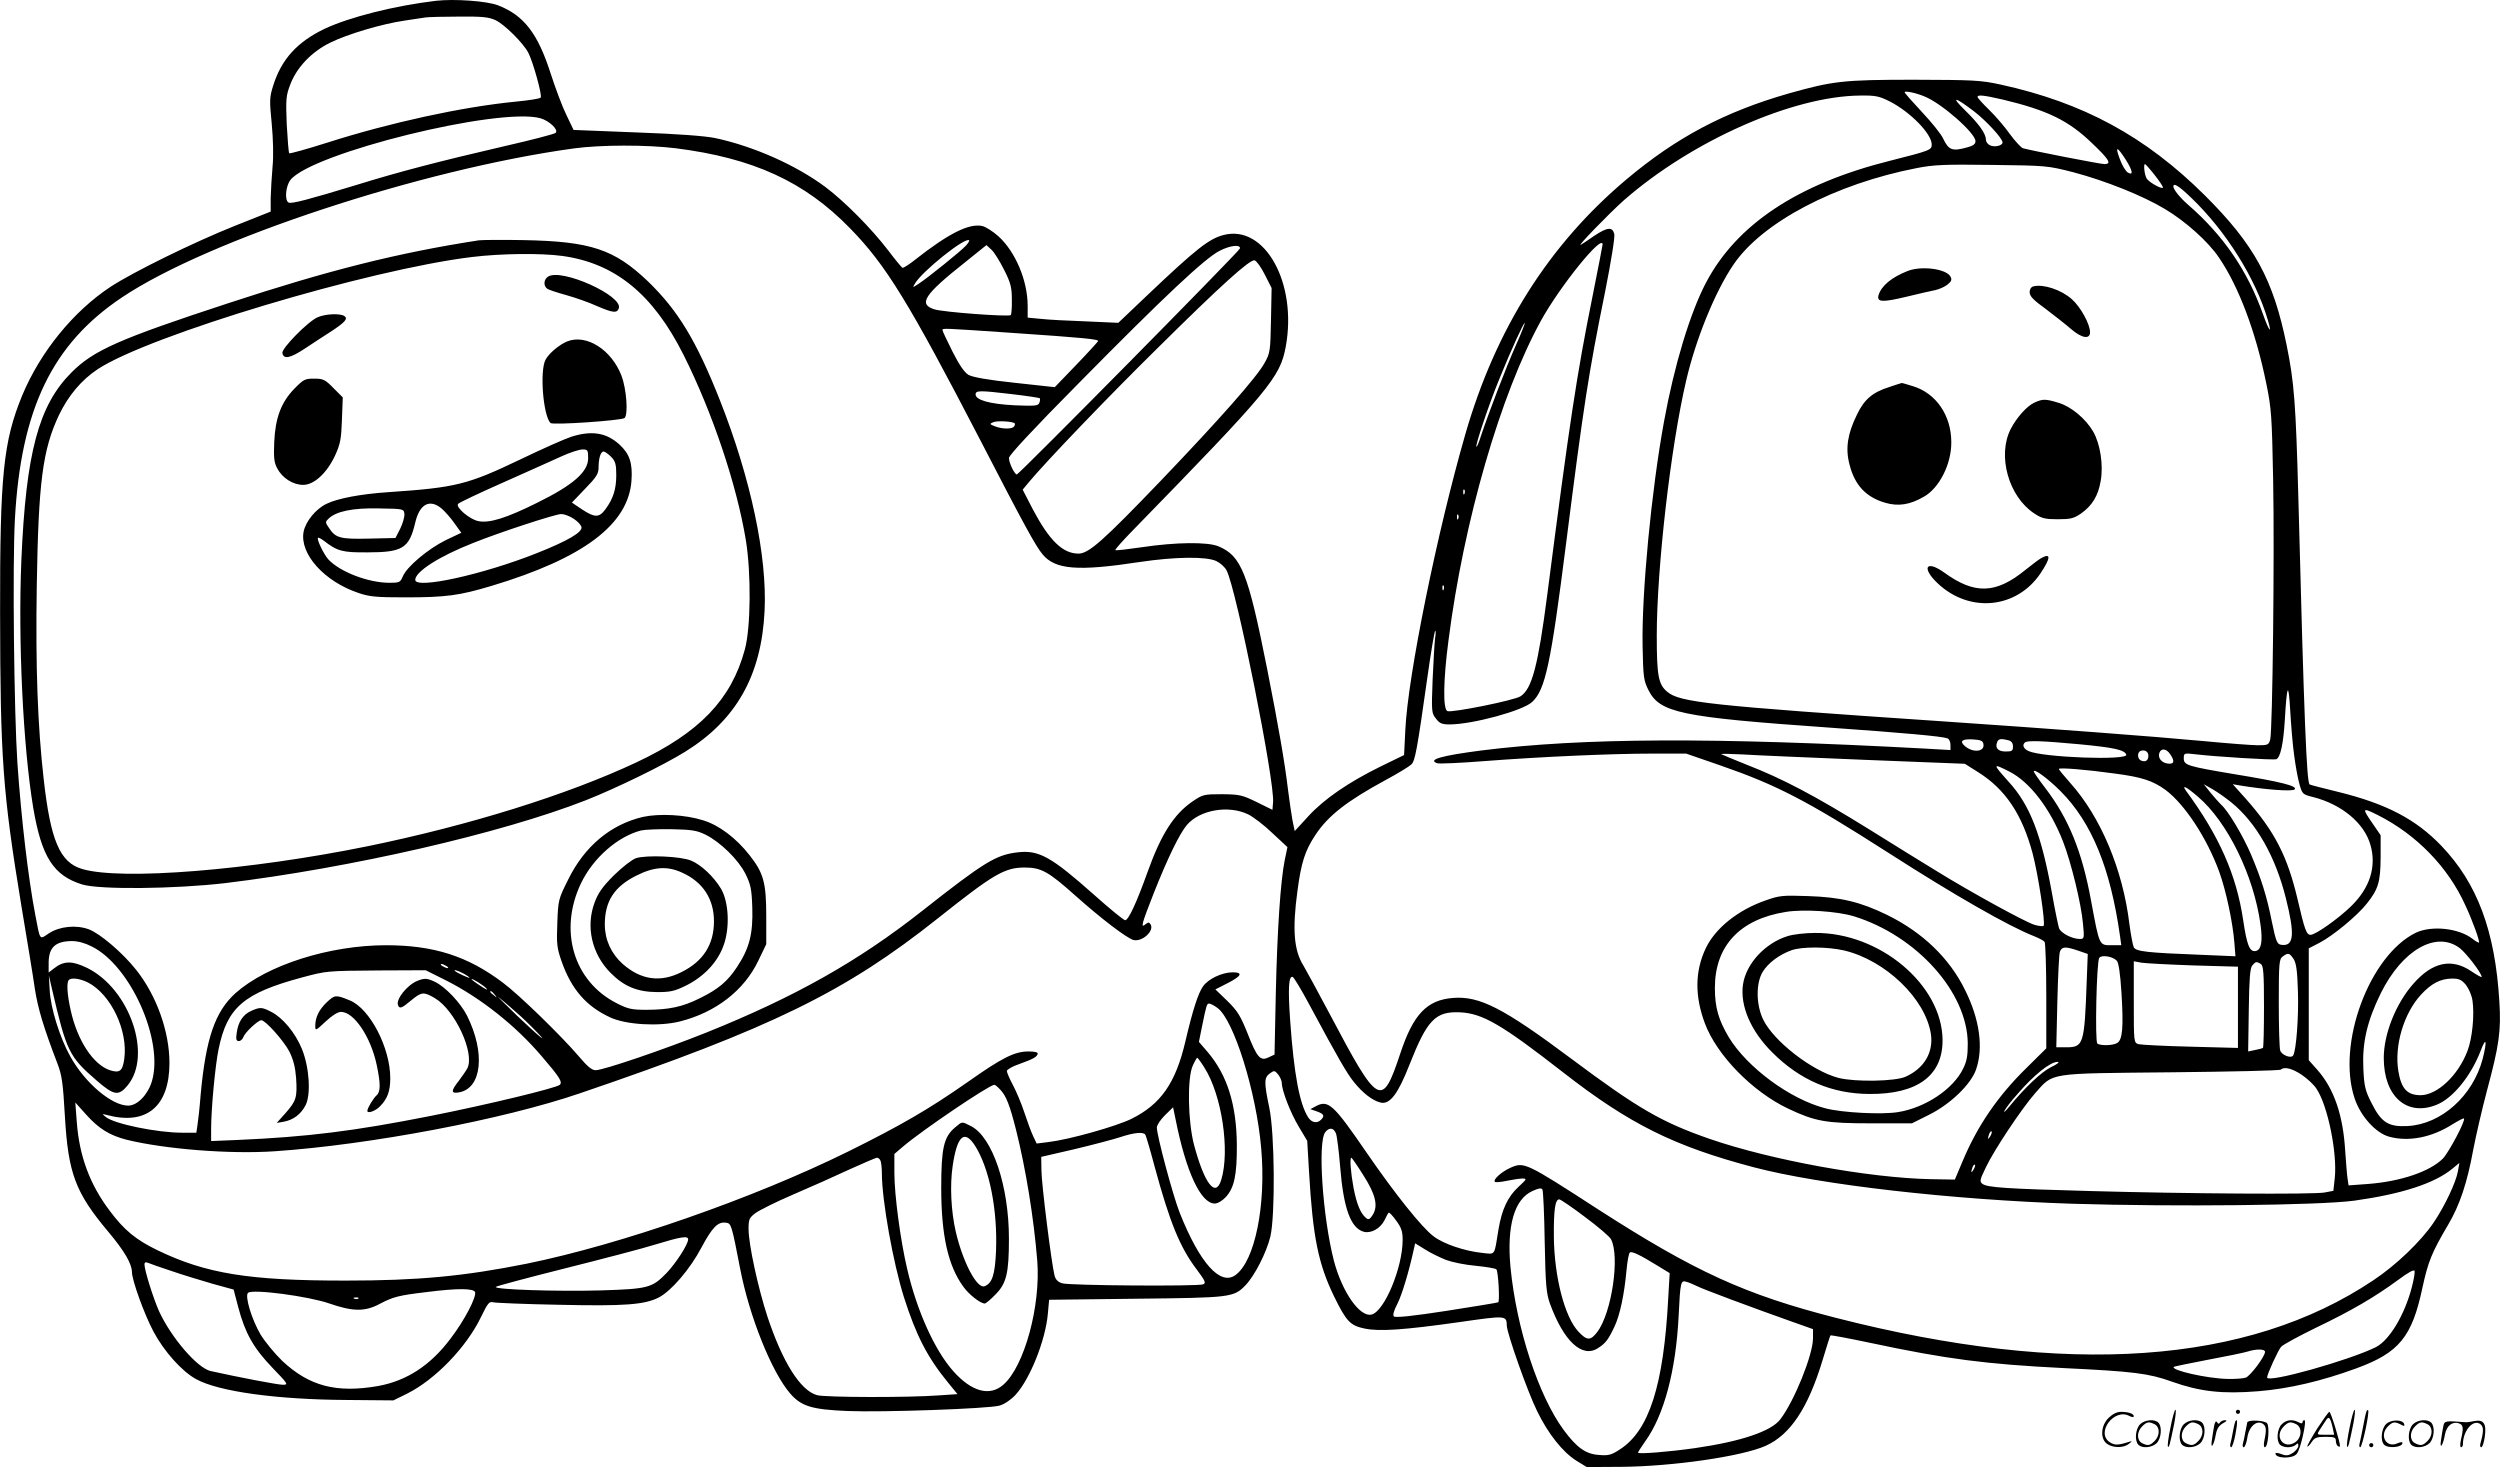
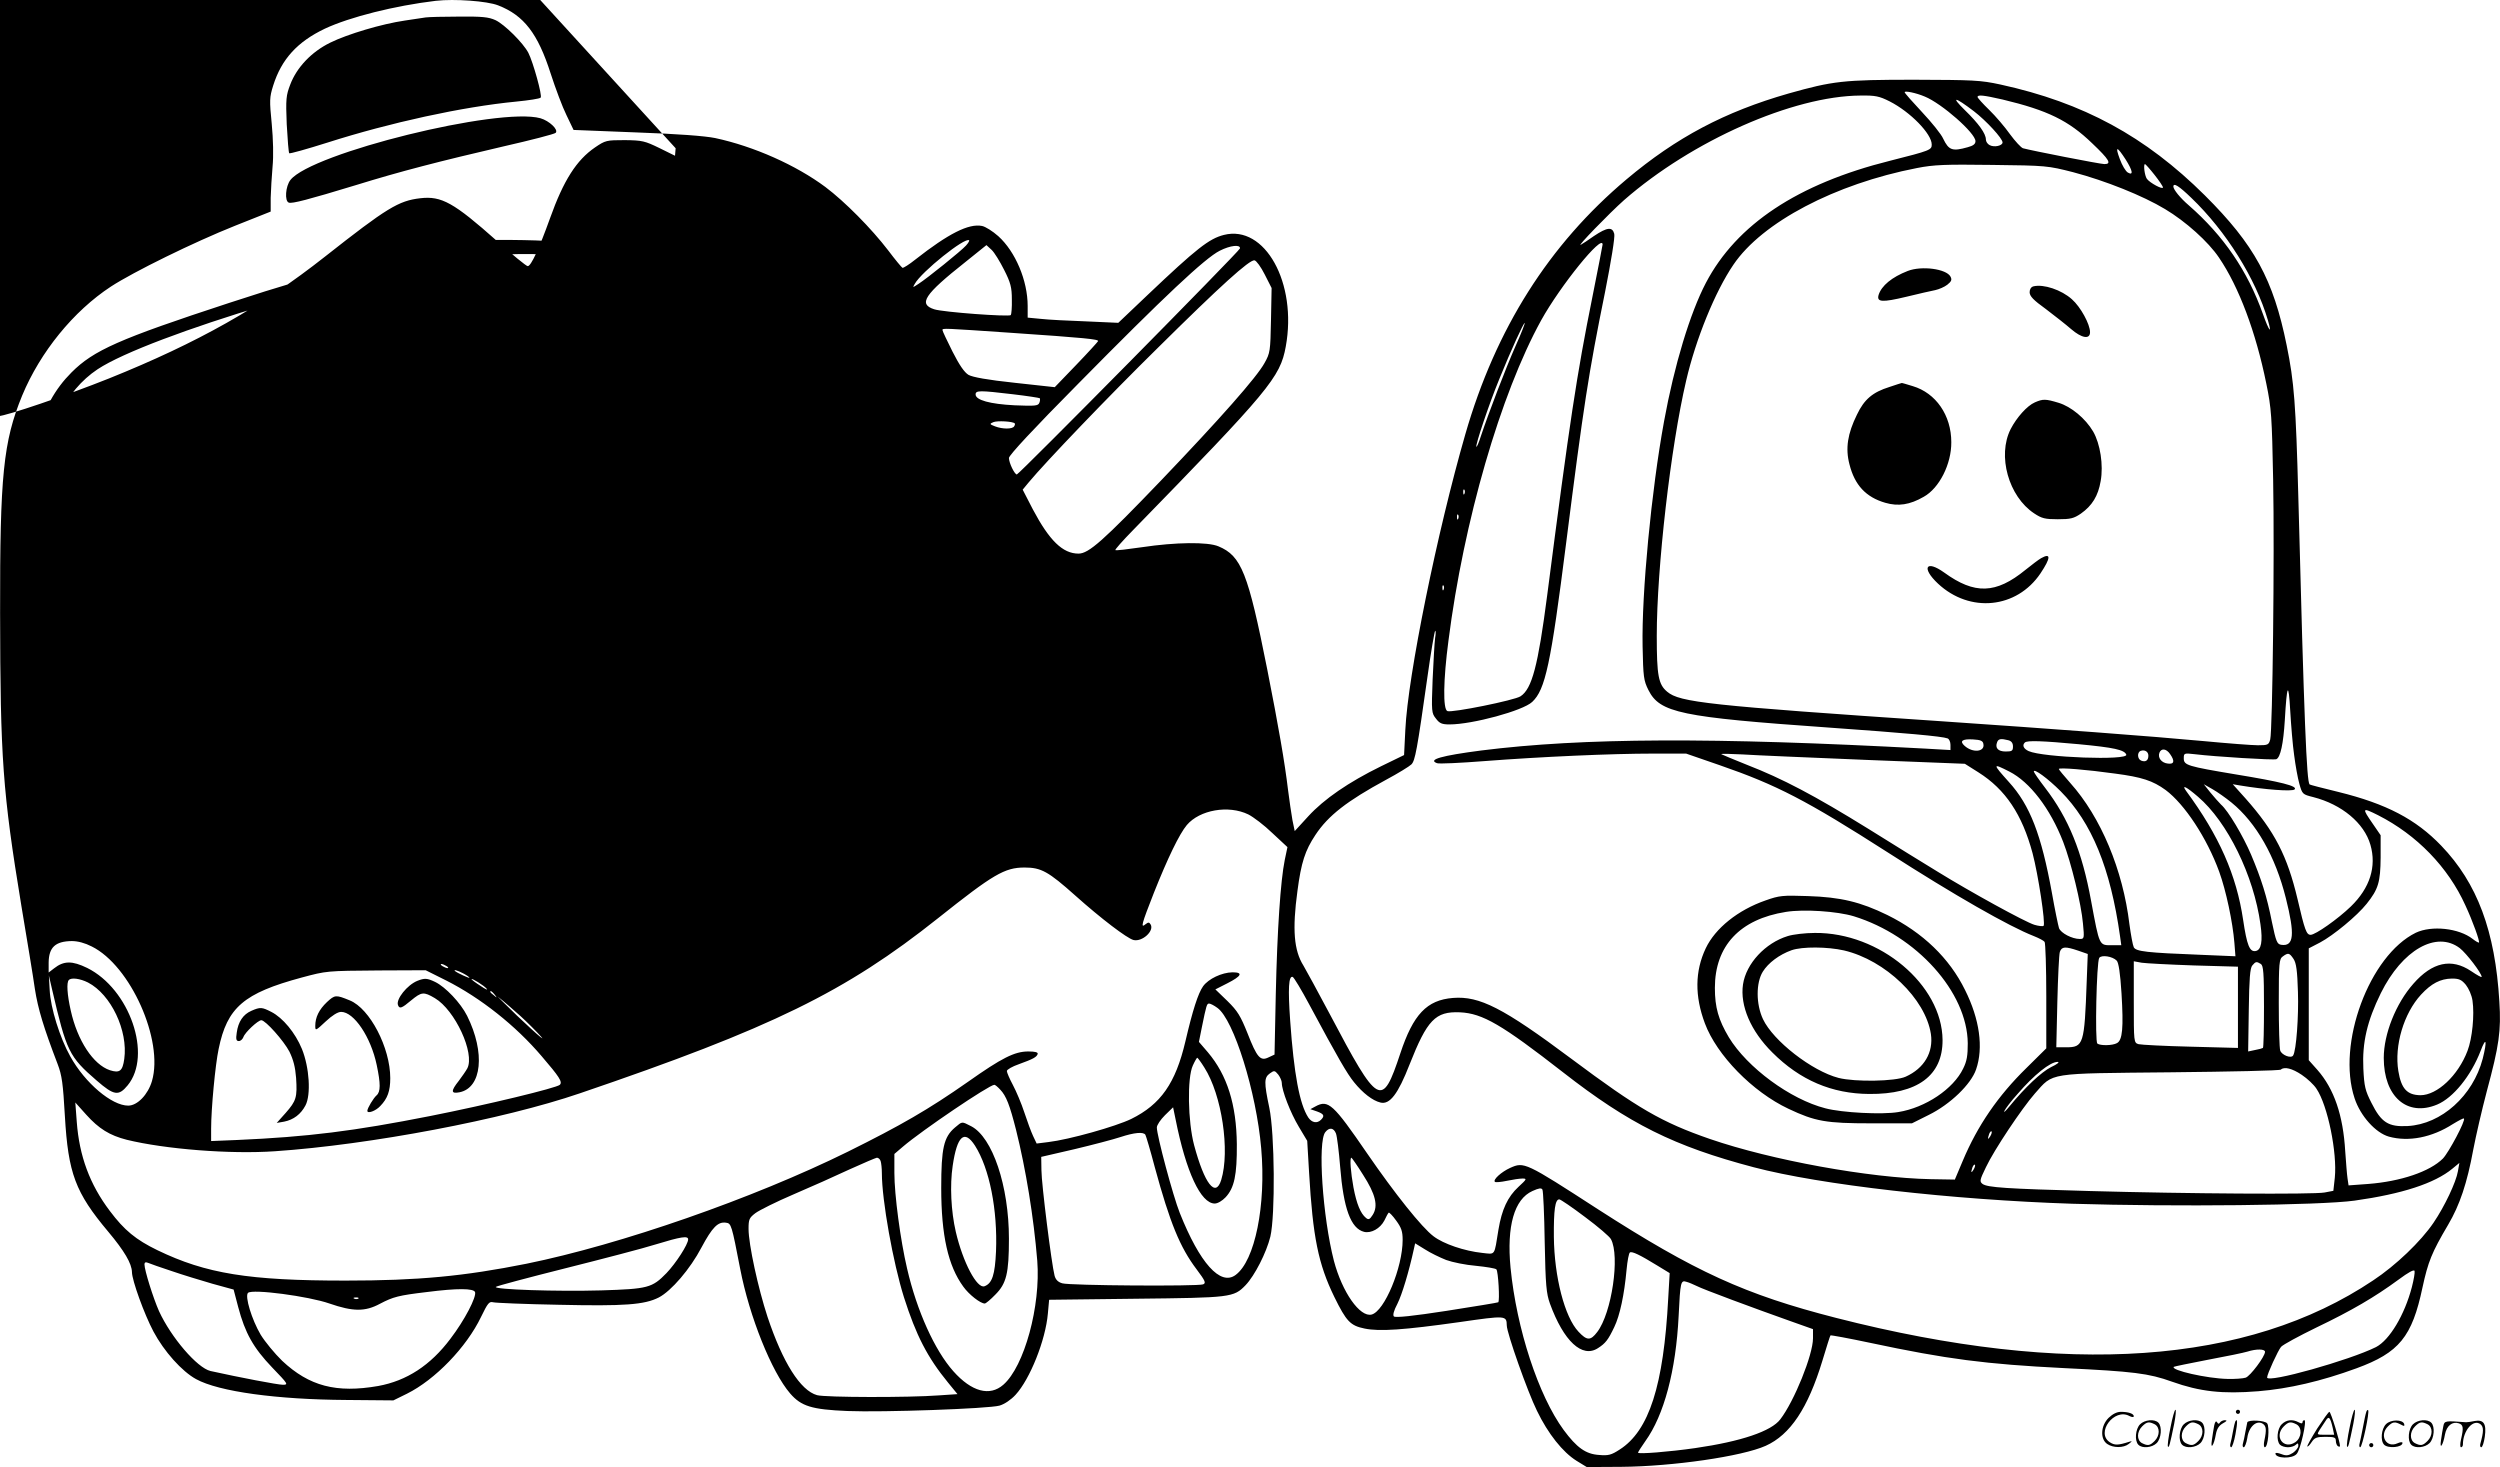
<svg xmlns="http://www.w3.org/2000/svg" version="1.0" viewBox="0 0 1200.155 704.27" preserveAspectRatio="xMidYMid meet">
  <g transform="translate(-0.652,704.77) scale(0.1,-0.1)" fill="#000000" stroke="none">
-     <path d="M2100 7044 c-200 -24 -414 -78 -534 -134 -132 -63 -208 -146 -248 -273 -18 -57 -18 -71 -7 -184 7 -74 9 -155 4 -205 -4 -46 -8 -113 -9 -150 l0 -66 -171 -68 c-198 -79 -487 -221 -596 -292 -180 -118 -339 -314 -426 -523 -91 -222 -107 -384 -106 -1044 1 -699 12 -857 102 -1405 27 -162 57 -342 65 -400 15 -96 42 -185 109 -360 21 -55 26 -93 35 -250 16 -275 50 -367 208 -555 78 -93 113 -153 114 -194 0 -39 59 -202 103 -285 51 -96 137 -192 205 -229 109 -60 388 -98 722 -100 l225 -2 65 32 c135 67 286 223 356 369 32 66 39 75 58 70 11 -3 154 -9 316 -12 314 -7 410 0 479 35 60 31 151 137 205 240 52 97 79 125 118 119 25 -3 27 -10 68 -222 44 -228 151 -495 240 -598 53 -61 103 -77 275 -84 168 -7 678 11 730 26 24 7 55 28 77 52 69 75 144 262 155 390 l6 66 416 5 c457 5 470 6 527 65 44 46 100 156 119 233 24 102 21 495 -5 619 -26 123 -25 145 3 165 21 15 23 14 40 -6 9 -12 17 -30 17 -40 0 -36 41 -143 82 -211 l40 -67 9 -153 c18 -309 44 -438 121 -596 58 -118 77 -138 145 -152 72 -15 188 -7 457 31 222 32 225 32 226 -16 0 -36 100 -319 145 -410 53 -110 124 -199 190 -240 l49 -30 165 1 c248 2 580 50 694 101 118 53 203 181 272 408 20 66 37 121 39 122 2 2 88 -14 192 -36 367 -78 551 -102 929 -121 333 -16 407 -25 518 -65 135 -48 242 -60 415 -46 146 12 302 48 471 110 205 75 267 151 317 388 27 124 44 167 123 301 56 95 91 199 121 362 12 63 41 189 65 280 59 219 69 289 60 430 -20 338 -106 568 -279 748 -122 127 -263 201 -494 258 -74 18 -136 34 -138 36 -14 15 -26 296 -54 1378 -12 449 -20 554 -56 730 -64 316 -155 483 -393 720 -285 283 -583 445 -981 532 -97 21 -130 22 -415 23 -340 0 -389 -6 -602 -66 -307 -88 -539 -211 -778 -412 -372 -313 -628 -717 -774 -1224 -135 -468 -276 -1160 -288 -1419 l-6 -121 -111 -54 c-155 -76 -273 -157 -349 -240 l-65 -71 -11 53 c-5 30 -15 95 -21 144 -16 134 -45 301 -100 580 -92 463 -124 544 -234 590 -52 22 -206 20 -366 -4 -69 -10 -127 -17 -129 -14 -3 2 35 45 85 96 655 672 706 733 733 881 56 305 -100 586 -297 536 -71 -18 -131 -65 -366 -288 l-141 -134 -155 7 c-85 3 -183 8 -217 12 l-63 6 0 56 c0 122 -59 261 -141 335 -27 24 -62 46 -78 49 -64 13 -162 -37 -320 -161 -30 -24 -57 -41 -62 -40 -4 2 -35 39 -68 83 -82 107 -209 235 -302 305 -141 105 -343 195 -529 235 -49 10 -180 20 -377 27 l-303 12 -34 71 c-19 38 -53 129 -76 200 -61 191 -128 279 -252 327 -53 21 -211 32 -298 22z m285 -93 c43 -20 133 -109 158 -157 23 -45 68 -207 59 -215 -4 -5 -56 -13 -117 -19 -259 -25 -606 -101 -907 -197 -98 -31 -180 -54 -183 -51 -3 3 -8 66 -12 139 -5 122 -3 139 17 191 31 82 102 157 192 201 83 41 248 90 358 106 41 6 86 13 100 15 14 2 86 4 160 4 111 1 142 -2 175 -17z m6862 -367 c81 -33 243 -175 243 -214 0 -14 -11 -22 -37 -29 -74 -21 -91 -15 -118 41 -9 21 -55 78 -101 127 -46 49 -84 92 -84 96 0 8 55 -3 97 -21z m-169 -23 c100 -51 202 -156 202 -207 0 -26 -6 -29 -200 -78 -444 -111 -737 -306 -884 -586 -76 -145 -152 -396 -201 -665 -61 -333 -108 -826 -103 -1080 3 -147 5 -164 28 -210 55 -109 153 -130 865 -180 367 -26 545 -42 571 -52 8 -3 14 -17 14 -31 l0 -25 -122 7 c-1020 55 -1644 52 -2130 -9 -192 -25 -259 -44 -213 -61 9 -4 112 1 228 10 273 21 610 36 810 36 l158 0 162 -56 c274 -95 415 -168 807 -419 319 -205 582 -355 700 -401 25 -10 48 -22 52 -28 4 -6 8 -124 8 -261 l0 -250 -95 -94 c-137 -134 -235 -277 -306 -446 l-38 -90 -117 2 c-294 6 -763 91 -1059 193 -231 80 -345 146 -665 385 -328 245 -441 302 -568 292 -126 -10 -191 -79 -253 -266 -88 -265 -104 -256 -339 189 -57 107 -114 212 -126 232 -46 73 -54 174 -29 358 18 138 37 195 86 269 62 94 153 164 339 265 58 31 113 65 122 74 18 18 27 65 78 426 16 115 33 212 36 215 3 3 4 -12 0 -34 -3 -22 -8 -112 -12 -200 -6 -154 -5 -161 16 -187 17 -23 29 -28 65 -28 110 0 353 66 397 108 63 59 89 179 163 763 84 661 107 812 187 1206 29 147 48 263 44 278 -9 35 -34 32 -97 -10 -28 -20 -57 -39 -63 -42 -26 -16 136 151 207 214 326 285 811 500 1135 502 72 1 90 -3 140 -28z m542 9 c217 -52 317 -101 430 -210 83 -79 95 -100 59 -100 -20 0 -352 65 -391 76 -9 3 -37 33 -62 67 -24 34 -69 87 -100 117 -31 30 -56 58 -56 62 0 12 28 9 120 -12z m-138 -56 c60 -46 138 -131 138 -150 0 -16 -40 -25 -62 -13 -10 5 -18 17 -18 27 0 28 -34 76 -102 142 -68 67 -48 64 44 -6z m-6881 -34 c42 -12 88 -55 73 -70 -6 -6 -118 -35 -250 -65 -305 -71 -496 -120 -709 -186 -230 -70 -307 -90 -322 -84 -21 7 -16 79 8 109 102 129 1001 351 1200 296z m649 -144 c372 -47 619 -160 837 -384 173 -177 281 -353 628 -1022 207 -401 263 -503 296 -543 61 -74 168 -83 469 -37 168 25 318 27 366 4 19 -9 41 -29 49 -45 47 -89 232 -1014 223 -1113 l-3 -36 -75 37 c-70 34 -82 37 -166 38 -88 0 -93 -1 -143 -35 -89 -61 -151 -158 -216 -340 -52 -145 -91 -230 -107 -230 -7 0 -74 55 -148 121 -207 184 -266 217 -368 205 -104 -12 -160 -46 -457 -280 -308 -243 -612 -414 -1037 -585 -205 -82 -495 -181 -532 -181 -18 0 -39 17 -82 68 -84 98 -286 295 -363 352 -169 128 -333 180 -561 180 -272 0 -571 -95 -723 -230 -98 -89 -142 -216 -167 -485 -5 -66 -13 -135 -16 -152 l-5 -33 -68 0 c-119 0 -325 42 -366 75 -20 16 -19 16 5 10 190 -51 300 41 300 250 0 150 -62 324 -160 447 -65 82 -172 173 -226 194 -61 23 -141 15 -193 -19 -46 -31 -41 -37 -65 88 -34 178 -67 458 -86 730 -16 242 -24 948 -12 1170 29 529 179 841 514 1065 413 277 1440 615 2168 715 130 18 352 18 490 1z m6961 -54 c34 -54 38 -78 11 -63 -11 6 -28 35 -39 65 -24 64 -14 63 28 -2z m-252 -61 c155 -41 335 -113 441 -177 99 -59 208 -157 259 -233 96 -141 177 -358 227 -604 25 -121 27 -159 33 -462 7 -364 -3 -1204 -14 -1247 -7 -26 -11 -28 -59 -28 -28 0 -145 9 -261 20 -246 23 -728 59 -1255 95 -1124 76 -1260 91 -1320 142 -42 35 -50 77 -50 268 0 326 67 909 141 1225 46 199 139 428 227 557 138 204 489 388 881 464 82 16 135 18 361 15 261 -3 267 -4 389 -35z m390 -12 c23 -29 41 -56 41 -61 0 -12 -62 21 -77 41 -11 15 -18 71 -9 71 2 0 23 -23 45 -51z m177 -111 c167 -160 309 -387 368 -588 21 -72 5 -52 -24 30 -74 208 -189 376 -356 522 -41 35 -74 76 -74 90 0 20 27 3 86 -54z m-5882 -229 c-22 -25 -186 -157 -228 -184 -29 -19 -29 -19 -18 0 31 57 243 227 261 209 2 -2 -4 -13 -15 -25z m3056 5 c0 -3 -22 -117 -49 -252 -75 -372 -109 -596 -217 -1432 -44 -339 -73 -449 -128 -485 -28 -19 -330 -80 -351 -71 -22 8 -20 149 5 338 73 573 250 1184 445 1538 92 166 295 417 295 364z m-2873 -122 c31 -61 37 -84 37 -142 1 -37 -2 -71 -5 -75 -10 -9 -326 14 -368 28 -77 25 -48 70 149 226 l102 82 25 -23 c13 -12 40 -56 60 -96z m1132 103 c-1 -12 -1061 -1085 -1071 -1085 -11 0 -38 56 -38 79 0 13 118 140 333 357 412 418 609 603 679 638 51 26 100 31 97 11z m119 -125 l33 -65 -3 -155 c-3 -148 -4 -157 -31 -205 -37 -68 -214 -268 -495 -562 -280 -292 -349 -353 -398 -353 -76 0 -140 63 -219 212 l-49 95 28 34 c83 100 386 416 623 649 298 295 438 422 462 418 9 -2 31 -32 49 -68z m1203 -346 c-46 -104 -128 -318 -166 -432 -9 -29 -19 -52 -21 -49 -6 6 61 206 110 325 57 141 118 273 122 269 2 -2 -18 -53 -45 -113z m-2421 66 c354 -24 422 -31 418 -40 -2 -4 -49 -56 -105 -114 l-103 -107 -192 21 c-132 14 -202 27 -222 38 -20 12 -44 47 -77 112 -26 52 -48 98 -48 103 -1 10 5 9 329 -13z m9 -295 c68 -8 126 -17 129 -19 2 -3 2 -13 -2 -22 -6 -15 -20 -16 -119 -12 -118 6 -187 25 -187 52 0 20 19 20 179 1z m9 -140 c2 -2 1 -8 -3 -14 -8 -14 -56 -14 -92 0 -26 10 -27 12 -8 20 18 8 94 4 103 -6z m2159 -337 c-3 -8 -6 -5 -6 6 -1 11 2 17 5 13 3 -3 4 -12 1 -19z m-30 -120 c-3 -8 -6 -5 -6 6 -1 11 2 17 5 13 3 -3 4 -12 1 -19z m-70 -340 c-3 -8 -6 -5 -6 6 -1 11 2 17 5 13 3 -3 4 -12 1 -19z m4083 -797 c6 -47 17 -109 25 -137 14 -49 15 -50 67 -63 136 -35 244 -124 274 -229 30 -104 -2 -207 -94 -296 -62 -60 -170 -136 -193 -136 -20 0 -28 21 -63 172 -49 206 -109 324 -249 482 l-62 69 35 -6 c120 -20 251 -30 262 -19 16 16 -63 36 -282 72 -233 39 -250 44 -250 77 0 25 1 26 53 20 99 -12 378 -29 391 -24 20 8 34 74 41 187 10 175 18 189 26 46 4 -70 12 -167 19 -215z m-1492 55 c8 -38 -51 -44 -90 -9 -26 23 -12 34 40 31 37 -2 48 -7 50 -22z m120 18 c15 -4 22 -14 22 -30 0 -21 -5 -24 -35 -24 -37 0 -52 17 -41 45 6 16 18 18 54 9z m338 -19 c169 -16 219 -27 228 -50 11 -29 -401 -14 -469 17 -24 11 -32 28 -18 41 10 11 86 8 259 -8z m334 -55 c0 -23 -13 -32 -34 -24 -19 7 -21 40 -3 47 20 7 37 -4 37 -23z m104 8 c24 -34 20 -50 -10 -46 -31 3 -50 28 -41 52 9 23 33 20 51 -6z m-1467 -28 l482 -19 65 -41 c130 -82 210 -202 260 -388 27 -102 63 -338 53 -349 -4 -3 -24 -1 -44 5 -44 13 -311 160 -463 254 -58 35 -208 128 -333 206 -260 161 -414 242 -584 308 -65 26 -120 49 -123 51 -3 3 42 2 100 -1 58 -4 322 -15 587 -26z m695 -56 c99 -50 197 -178 259 -338 38 -98 87 -298 95 -392 7 -71 6 -74 -15 -74 -37 0 -91 28 -100 52 -4 13 -20 89 -34 169 -51 280 -105 421 -207 533 -79 88 -79 91 2 50z m508 -10 c129 -17 181 -34 243 -79 91 -68 198 -230 257 -392 33 -91 65 -242 73 -342 l5 -64 -166 7 c-260 10 -311 16 -322 36 -5 10 -14 60 -21 111 -31 260 -137 514 -284 678 -30 34 -55 64 -55 67 0 8 134 -3 270 -22z m-261 -85 c149 -150 239 -369 285 -696 l6 -43 -44 0 c-63 0 -60 -7 -101 213 -43 236 -108 396 -221 543 -30 39 -54 74 -54 78 0 16 67 -33 129 -95z m820 -54 c119 -97 211 -259 261 -459 44 -175 39 -233 -22 -224 -20 3 -25 14 -45 110 -24 122 -51 207 -100 323 -38 89 -110 211 -144 240 -11 11 -35 38 -52 59 l-31 39 42 -24 c23 -13 64 -42 91 -64z m-161 28 c142 -121 268 -379 300 -612 12 -83 4 -125 -24 -129 -28 -4 -41 28 -59 149 -32 216 -115 404 -274 620 -23 32 0 21 57 -28z m-4559 -85 c24 -12 77 -52 116 -90 l72 -67 -13 -62 c-20 -99 -36 -333 -43 -644 l-6 -290 -28 -13 c-40 -20 -56 -2 -102 116 -33 82 -47 106 -96 154 l-58 56 57 29 c69 35 78 53 25 53 -51 -1 -115 -31 -141 -67 -24 -34 -50 -115 -85 -265 -47 -200 -118 -302 -260 -372 -74 -36 -297 -99 -398 -111 l-56 -7 -17 36 c-9 19 -28 70 -42 113 -14 43 -39 102 -55 132 -16 30 -29 60 -29 67 0 7 26 22 58 33 69 25 85 34 90 49 2 8 -12 12 -45 12 -66 0 -127 -31 -290 -146 -190 -133 -322 -209 -576 -335 -456 -225 -1091 -446 -1543 -538 -300 -60 -519 -81 -869 -81 -464 0 -669 33 -903 146 -103 50 -159 96 -228 188 -97 128 -147 265 -159 428 l-7 93 52 -58 c61 -68 113 -100 195 -121 184 -45 496 -70 712 -55 455 31 1095 152 1463 278 922 314 1275 487 1720 841 264 210 319 243 415 243 80 0 114 -19 244 -135 123 -110 248 -205 279 -213 42 -10 101 44 82 75 -7 11 -11 11 -24 1 -25 -21 -20 -2 40 151 66 166 122 282 158 325 62 73 200 97 295 51z m5424 -4 c185 -94 336 -249 419 -433 35 -75 70 -173 65 -178 -2 -2 -16 6 -30 17 -66 52 -197 66 -273 30 -223 -109 -381 -534 -294 -795 28 -85 101 -166 165 -184 95 -26 206 -4 306 60 28 17 52 30 54 27 9 -9 -73 -163 -101 -192 -63 -63 -203 -110 -358 -122 l-95 -7 -5 34 c-3 19 -7 77 -11 130 -10 172 -53 299 -134 391 l-41 46 0 269 0 268 54 28 c64 34 178 128 224 186 56 70 66 104 67 222 l0 107 -37 54 c-54 78 -53 81 25 42z m-10976 -630 c186 -92 346 -451 289 -646 -19 -65 -70 -118 -114 -118 -79 0 -207 108 -278 236 -50 89 -95 233 -99 319 l-4 70 15 -65 c70 -301 82 -325 215 -440 83 -72 105 -75 148 -23 120 145 10 463 -194 564 -72 35 -112 35 -159 -2 l-26 -20 0 48 c1 73 32 102 111 103 29 0 63 -9 96 -26z m11368 -8 c32 -25 105 -120 105 -138 0 -4 -23 9 -51 28 -94 63 -186 43 -277 -61 -84 -95 -142 -241 -142 -356 0 -186 112 -284 256 -224 77 32 163 138 209 258 27 71 32 50 10 -38 -47 -178 -198 -314 -360 -323 -93 -5 -127 17 -174 111 -30 59 -35 79 -39 165 -6 124 18 228 84 362 103 208 267 301 379 216z m-1832 -12 l46 -16 -5 -131 c-11 -305 -15 -317 -100 -317 l-46 0 5 218 c3 119 8 227 12 240 9 26 26 27 88 6z m1034 -40 c13 -20 18 -56 21 -158 4 -116 -8 -282 -23 -305 -9 -16 -54 1 -62 23 -4 11 -7 115 -7 230 0 192 2 210 19 222 26 19 32 18 52 -12z m-849 -8 c9 -9 17 -60 23 -157 10 -165 5 -225 -22 -239 -21 -12 -80 -13 -94 -2 -12 9 -4 390 9 411 10 16 64 8 84 -13z m370 -23 l212 -6 0 -195 0 -195 -227 6 c-126 3 -238 9 -250 12 -23 7 -23 9 -23 202 l0 196 38 -7 c20 -3 133 -9 250 -13z m322 7 c12 -8 15 -42 15 -204 0 -107 -2 -196 -5 -199 -3 -2 -20 -7 -38 -10 l-33 -7 3 199 c2 149 6 202 17 214 16 19 20 20 41 7z m-8710 -10 c8 -5 11 -10 5 -10 -5 0 -17 5 -25 10 -8 5 -10 10 -5 10 6 0 17 -5 25 -10z m-2 -69 c166 -84 334 -217 459 -364 84 -98 101 -123 87 -137 -15 -15 -350 -96 -623 -150 -365 -72 -585 -100 -928 -115 l-123 -5 0 59 c0 96 20 308 36 383 41 200 121 268 399 343 120 32 117 32 373 34 l222 1 98 -49z m82 34 c17 -9 30 -18 30 -21 0 -4 -59 23 -69 32 -10 9 13 3 39 -11z m4062 -150 c139 -259 181 -331 215 -373 42 -52 89 -88 126 -97 45 -12 85 41 140 182 85 215 124 256 242 251 109 -5 201 -59 495 -288 318 -248 533 -355 916 -456 319 -84 949 -156 1529 -175 489 -15 1190 -8 1355 15 228 32 384 83 469 153 l34 28 -7 -40 c-9 -53 -64 -169 -117 -247 -61 -90 -181 -205 -290 -277 -603 -404 -1468 -464 -2578 -180 -438 112 -678 222 -1144 522 -349 226 -354 228 -421 198 -42 -19 -84 -57 -73 -67 3 -3 29 -1 57 5 28 6 62 11 75 11 23 0 21 -3 -19 -40 -52 -48 -80 -109 -96 -205 -21 -129 -13 -119 -78 -112 -85 9 -186 43 -234 80 -56 42 -186 205 -318 397 -164 239 -187 260 -249 226 l-24 -13 32 -11 c33 -12 38 -21 19 -40 -19 -19 -44 -14 -61 11 -42 64 -69 210 -87 466 -11 155 -7 215 12 209 6 -2 42 -62 80 -133z m-5863 106 c110 -57 193 -231 174 -367 -8 -58 -22 -69 -69 -54 -80 27 -156 142 -188 287 -17 75 -21 135 -9 146 12 13 54 7 92 -12z m1914 -30 c7 -8 -7 -2 -30 14 -24 15 -43 30 -43 32 0 7 61 -31 73 -46z m9501 19 c14 -18 28 -49 32 -76 10 -68 -1 -181 -24 -241 -45 -119 -146 -213 -226 -213 -64 1 -92 31 -106 116 -20 122 26 277 109 367 50 54 93 76 148 77 34 0 46 -5 67 -30z m-9463 -47 c13 -16 12 -17 -3 -4 -10 7 -18 15 -18 17 0 8 8 3 21 -13z m124 -103 c33 -30 78 -75 100 -100 33 -38 -104 87 -185 169 l-25 25 25 -20 c14 -11 52 -45 85 -74z m3346 39 c78 -56 187 -404 210 -674 24 -273 -30 -540 -123 -608 -73 -54 -172 57 -268 298 -32 80 -110 371 -110 410 0 12 18 38 39 59 l39 38 12 -58 c50 -252 121 -404 188 -404 14 0 36 13 52 30 42 45 55 107 54 255 -2 190 -46 331 -139 441 l-43 50 14 70 c22 108 24 114 35 114 6 0 24 -9 40 -21z m-63 -286 c84 -131 124 -400 81 -540 -27 -87 -80 -19 -130 167 -30 112 -34 324 -6 383 9 20 19 37 21 37 2 0 18 -21 34 -47z m4065 2 c-47 -24 -123 -95 -201 -190 -18 -22 -28 -31 -23 -20 5 11 33 48 63 81 79 92 157 154 192 154 12 0 -1 -11 -31 -25z m1203 -37 c27 -18 59 -48 71 -67 54 -80 100 -307 88 -427 l-7 -63 -42 -8 c-52 -10 -661 -6 -1126 7 -404 11 -492 17 -516 34 -15 12 -14 18 16 80 39 83 172 282 235 354 91 102 54 96 652 102 287 3 525 8 529 13 16 15 54 6 100 -25z m-6248 -71 c29 -30 46 -75 76 -193 47 -188 85 -420 102 -629 17 -216 -62 -507 -163 -595 -65 -57 -152 -34 -240 65 -89 100 -175 289 -222 493 -32 136 -61 354 -61 459 l0 91 41 35 c91 78 415 297 439 297 4 0 16 -10 28 -23z m1612 -211 c5 -13 14 -85 20 -159 16 -201 51 -297 115 -313 34 -8 77 16 97 54 9 19 18 36 21 38 2 3 19 -14 36 -38 25 -34 31 -52 31 -93 0 -132 -87 -342 -149 -358 -56 -14 -141 107 -181 258 -54 210 -79 573 -41 618 19 24 40 21 51 -7z m3141 -13 c-12 -20 -14 -14 -5 12 4 9 9 14 11 11 3 -2 0 -13 -6 -23z m-4056 7 c3 -5 24 -75 45 -155 73 -268 121 -385 201 -491 42 -56 46 -66 31 -72 -25 -10 -641 -6 -676 5 -21 6 -32 18 -37 37 -14 53 -63 441 -63 506 l-1 64 160 37 c88 21 187 47 220 58 67 22 111 26 120 11z m-1271 -126 c3 -9 6 -35 6 -59 0 -129 54 -430 106 -595 58 -182 112 -288 212 -410 l45 -55 -89 -6 c-144 -11 -546 -10 -585 1 -80 22 -165 157 -238 376 -45 137 -91 348 -91 422 0 46 3 53 33 76 19 14 101 55 183 90 82 35 203 89 269 120 66 30 125 55 131 56 7 0 15 -7 18 -16z m2316 -66 c60 -93 74 -150 46 -193 -14 -22 -20 -24 -32 -14 -26 21 -45 67 -60 146 -13 71 -19 143 -10 143 2 0 28 -37 56 -82z m2931 25 c-12 -20 -14 -14 -5 12 4 9 9 14 11 11 3 -2 0 -13 -6 -23z m-2059 -348 c4 -209 8 -247 25 -295 66 -181 155 -264 231 -214 36 23 49 40 78 101 27 56 48 155 59 275 4 43 11 80 16 83 10 7 49 -12 132 -63 l59 -36 -7 -121 c-22 -419 -92 -636 -233 -726 -40 -26 -54 -30 -99 -26 -64 4 -107 35 -170 120 -121 165 -226 485 -255 779 -19 200 18 329 105 368 31 14 43 16 48 7 4 -7 9 -120 11 -252z m194 120 c62 -46 118 -94 124 -106 44 -81 4 -355 -66 -446 -32 -42 -49 -42 -90 2 -66 70 -116 262 -118 455 -1 130 6 180 26 180 6 0 62 -38 124 -85z m-4306 -107 c0 -24 -59 -115 -104 -162 -69 -71 -89 -76 -314 -83 -209 -6 -519 4 -505 17 4 4 154 44 333 89 179 45 375 96 435 115 121 37 155 42 155 24z m3639 -99 c30 -11 94 -24 143 -28 49 -5 93 -12 98 -17 9 -9 17 -151 9 -158 -2 -2 -114 -20 -247 -41 -161 -25 -247 -34 -254 -27 -6 6 -1 27 17 61 22 44 55 153 79 263 l6 27 47 -29 c26 -17 72 -39 102 -51z m-6119 -53 c52 -18 141 -45 196 -61 l102 -28 22 -84 c33 -125 73 -196 163 -290 77 -80 79 -83 51 -83 -24 0 -207 35 -347 66 -64 15 -189 161 -247 287 -28 63 -70 197 -70 225 0 10 6 12 18 7 9 -4 60 -22 112 -39z m10755 -77 c-35 -134 -107 -254 -172 -288 -126 -63 -523 -175 -523 -146 0 16 53 131 67 147 10 11 86 52 170 93 169 81 280 146 393 229 50 37 76 51 78 42 2 -8 -4 -42 -13 -77z m-3433 5 c28 -15 276 -107 451 -169 l107 -38 0 -44 c0 -79 -90 -302 -157 -389 -43 -57 -187 -106 -408 -138 -125 -18 -275 -30 -275 -22 0 3 16 28 35 55 90 125 147 339 160 601 8 165 10 173 38 164 12 -3 34 -13 49 -20z m-5865 -29 c8 -23 -50 -135 -118 -224 -96 -128 -210 -202 -347 -227 -201 -35 -331 -1 -461 121 -36 35 -82 91 -103 125 -43 73 -77 185 -61 201 20 20 291 -16 391 -51 113 -39 171 -40 243 -1 63 33 89 40 224 56 149 19 224 18 232 0z m-560 -31 c-3 -3 -12 -4 -19 -1 -8 3 -5 6 6 6 11 1 17 -2 13 -5z m9153 -256 c0 -22 -71 -117 -93 -124 -12 -4 -51 -7 -87 -6 -99 2 -274 42 -258 58 3 2 76 17 164 34 87 16 173 34 189 39 44 14 85 13 85 -1z M8482 2725 c-132 -46 -241 -133 -287 -230 -52 -110 -53 -229 -4 -360 57 -153 229 -329 401 -410 129 -61 180 -70 398 -70 l195 0 80 40 c104 51 204 148 228 219 36 104 17 241 -53 381 -75 153 -203 276 -373 360 -129 63 -224 86 -382 91 -120 4 -136 3 -203 -21z m424 -76 c301 -93 545 -364 547 -610 0 -58 -4 -85 -22 -121 -47 -98 -181 -188 -312 -209 -77 -13 -270 -3 -349 18 -169 43 -376 196 -464 341 -50 84 -67 144 -67 237 0 202 120 330 341 365 86 14 247 3 326 -21z M8589 2554 c-108 -33 -200 -132 -215 -232 -15 -102 37 -224 141 -327 133 -133 286 -198 465 -199 231 -2 353 88 352 259 -2 265 -302 517 -613 514 -46 0 -105 -7 -130 -15z m270 -69 c199 -47 391 -232 417 -401 13 -88 -32 -165 -121 -205 -50 -23 -243 -26 -322 -6 -128 33 -314 178 -363 282 -34 72 -34 175 -1 228 26 42 79 82 138 103 51 18 173 17 252 -1z M2305 5894 c-388 -60 -719 -143 -1200 -301 -528 -173 -649 -227 -755 -333 -158 -158 -219 -385 -241 -903 -16 -387 8 -892 57 -1187 40 -236 97 -325 234 -368 83 -26 445 -22 686 6 604 73 1327 239 1733 398 147 58 372 168 477 233 245 152 366 366 381 676 13 263 -67 638 -214 1010 -114 289 -203 434 -347 573 -161 153 -273 191 -596 197 -102 2 -198 1 -215 -1z m401 -75 c254 -35 436 -184 582 -475 138 -275 255 -622 299 -889 26 -159 24 -421 -5 -526 -65 -240 -218 -399 -520 -541 -332 -156 -801 -302 -1287 -402 -568 -116 -1187 -166 -1374 -110 -107 31 -152 137 -185 434 -29 256 -39 538 -33 923 8 501 28 656 107 823 45 93 107 167 185 219 245 162 1301 479 1798 539 140 17 331 19 433 5z M2638 5720 c-21 -13 -24 -43 -5 -58 6 -5 48 -19 92 -31 43 -12 109 -35 146 -52 77 -33 97 -36 106 -12 23 60 -274 194 -339 153z M1532 5525 c-47 -20 -174 -150 -170 -172 6 -31 36 -26 106 20 37 24 92 61 124 81 72 47 87 64 67 77 -21 13 -90 10 -127 -6z M2730 5409 c-39 -16 -89 -58 -105 -89 -28 -55 -11 -266 24 -303 11 -11 343 12 356 24 18 18 9 140 -15 203 -48 125 -168 201 -260 165z M1419 5181 c-63 -65 -91 -140 -96 -256 -3 -73 -1 -97 14 -125 24 -47 76 -80 125 -80 53 0 115 58 154 143 24 53 29 78 32 170 l4 107 -45 45 c-40 41 -49 45 -93 45 -44 0 -51 -4 -95 -49z M2749 4951 c-31 -10 -141 -59 -245 -109 -253 -121 -308 -135 -634 -157 -133 -9 -243 -30 -296 -56 -51 -24 -100 -84 -110 -134 -20 -106 99 -239 264 -294 52 -18 86 -21 224 -21 197 0 260 9 414 55 442 133 657 295 672 505 6 85 -9 129 -58 174 -63 57 -133 68 -231 37z m81 -103 c0 -66 -72 -129 -247 -215 -145 -72 -227 -98 -280 -87 -42 8 -112 68 -97 83 5 6 102 52 215 102 112 50 238 106 279 125 41 19 87 34 103 34 25 0 27 -3 27 -42z m111 6 c20 -21 24 -36 24 -87 0 -68 -15 -114 -52 -164 -30 -41 -51 -41 -112 -1 l-49 33 64 67 c53 54 64 72 64 100 0 46 10 78 24 78 7 0 23 -12 37 -26z m-814 -248 c15 -13 43 -44 61 -70 l33 -46 -76 -36 c-84 -42 -186 -127 -205 -174 -12 -28 -16 -30 -64 -30 -101 0 -237 52 -293 112 -22 24 -57 97 -50 104 2 2 15 -4 28 -14 64 -50 89 -57 209 -56 170 0 201 20 230 143 21 90 70 115 127 67z m-179 -26 c1 -14 -8 -45 -20 -70 l-23 -45 -129 -3 c-139 -3 -159 3 -192 54 -16 23 -16 27 -1 41 36 36 117 53 242 50 120 -2 120 -2 123 -27z m813 -23 c19 -12 35 -30 37 -40 5 -24 -66 -66 -215 -125 -259 -103 -583 -174 -583 -128 0 39 113 112 275 176 129 52 398 140 426 140 14 0 41 -10 60 -23z M3093 3126 c-154 -36 -280 -140 -359 -301 -47 -94 -48 -98 -52 -208 -4 -100 -2 -120 20 -183 47 -135 119 -218 235 -271 76 -35 234 -44 333 -19 172 43 309 149 377 292 l38 79 0 135 c0 160 -13 207 -80 292 -64 82 -147 145 -224 168 -85 27 -210 33 -288 16z m300 -85 c71 -35 158 -120 192 -188 25 -51 30 -71 33 -163 4 -125 -14 -195 -73 -284 -46 -70 -90 -107 -180 -151 -82 -41 -148 -55 -257 -55 -68 0 -87 4 -140 31 -208 105 -281 350 -172 577 58 121 176 224 288 253 17 4 83 7 146 6 98 -2 122 -6 163 -26z M3060 2928 c-20 -7 -65 -42 -106 -82 -55 -55 -76 -85 -93 -131 -43 -115 -14 -246 76 -337 65 -66 129 -92 223 -93 65 0 84 4 141 32 84 42 149 110 178 189 32 84 27 210 -11 275 -35 58 -94 114 -143 135 -49 21 -215 28 -265 12z m220 -69 c101 -45 154 -127 154 -234 0 -111 -51 -192 -156 -244 -101 -51 -194 -38 -282 39 -55 49 -86 116 -86 190 0 111 45 181 151 234 85 43 149 47 219 15z M9165 5747 c-77 -30 -126 -71 -140 -115 -10 -35 16 -37 133 -9 59 14 121 29 139 32 18 4 44 15 58 26 20 16 23 24 15 39 -20 37 -138 53 -205 27z M9768 5673 c-11 -3 -18 -14 -18 -28 0 -19 18 -38 78 -81 42 -32 97 -75 121 -96 51 -44 91 -51 91 -15 0 38 -45 121 -87 158 -50 45 -136 74 -185 62z M9077 5190 c-80 -25 -121 -59 -156 -133 -45 -91 -56 -162 -36 -238 25 -100 79 -158 172 -185 62 -18 118 -10 185 29 74 41 133 157 132 262 0 129 -74 236 -185 269 -29 9 -53 16 -53 15 -1 0 -27 -8 -59 -19z M9775 5116 c-37 -16 -87 -72 -116 -128 -65 -128 -10 -324 113 -405 36 -24 52 -28 113 -28 62 0 77 4 111 27 54 38 83 85 95 156 14 77 -2 179 -36 238 -37 63 -106 120 -166 138 -63 19 -75 19 -114 2z M9805 4368 c-11 -6 -45 -32 -75 -56 -142 -116 -244 -119 -390 -13 -88 63 -111 23 -30 -53 153 -143 378 -120 492 49 50 75 51 100 3 73z M2010 2339 c-49 -20 -103 -88 -93 -116 7 -20 18 -16 63 22 50 41 60 43 114 11 97 -57 193 -265 156 -337 -7 -13 -26 -40 -41 -60 -39 -49 -38 -63 3 -55 108 21 125 190 37 367 -31 62 -104 139 -154 163 -38 18 -50 19 -85 5z M1576 2237 c-38 -36 -56 -73 -56 -114 0 -25 2 -24 50 21 31 29 58 46 74 46 62 0 143 -121 171 -255 19 -90 19 -129 -1 -146 -14 -12 -44 -61 -44 -74 0 -15 40 -1 62 23 35 36 48 72 48 134 0 146 -98 334 -194 373 -68 28 -72 27 -110 -8z M1213 2195 c-39 -17 -63 -52 -70 -105 -5 -32 -2 -40 10 -40 9 0 18 9 22 19 7 22 70 81 86 81 20 0 108 -99 135 -151 19 -39 28 -74 32 -126 6 -93 1 -110 -50 -168 l-43 -48 35 6 c46 9 81 36 103 78 27 51 19 182 -17 271 -32 78 -92 150 -147 178 -45 23 -53 24 -96 5z M4591 1635 c-54 -46 -66 -99 -66 -290 0 -228 33 -374 106 -474 27 -38 82 -81 103 -81 5 0 28 19 51 43 53 53 65 102 65 268 0 254 -79 487 -181 540 -47 24 -42 24 -78 -6z m96 -87 c70 -110 109 -309 101 -508 -5 -111 -18 -153 -55 -167 -36 -14 -104 115 -138 261 -23 99 -29 224 -15 317 21 144 56 176 107 97z M10426 194 c-10 -47 -15 -88 -12 -91 5 -6 9 7 30 110 7 37 10 67 6 67 -4 0 -15 -39 -24 -86z M10740 270 c0 -5 5 -10 10 -10 6 0 10 5 10 10 0 6 -4 10 -10 10 -5 0 -10 -4 -10 -10z M11286 194 c-10 -47 -15 -88 -12 -91 5 -6 9 7 30 110 7 37 10 67 6 67 -4 0 -15 -39 -24 -86z M11366 269 c-3 -8 -10 -41 -16 -74 -6 -33 -14 -68 -16 -77 -3 -10 -1 -18 3 -18 10 0 46 171 38 178 -2 3 -7 -1 -9 -9z M10129 241 c-38 -38 -41 -101 -7 -125 29 -20 79 -20 104 0 18 14 18 15 1 10 -53 -17 -69 -17 -92 -2 -69 45 21 166 94 126 12 -6 21 -7 21 -1 0 12 -25 21 -62 21 -19 0 -39 -10 -59 -29z M11130 189 c-28 -45 -49 -83 -47 -85 2 -3 12 7 21 21 14 21 24 25 66 25 43 0 50 -3 50 -19 0 -11 5 -23 10 -26 6 -3 10 -3 10 1 0 20 -44 164 -51 164 -4 0 -30 -37 -59 -81z m75 4 l7 -33 -42 0 c-42 0 -42 0 -28 23 8 12 21 32 29 44 15 25 22 18 34 -34z M10280 210 c-22 -22 -27 -79 -8 -98 19 -19 66 -14 88 8 22 22 27 79 8 98 -19 19 -66 14 -88 -8z m71 0 c25 -14 25 -54 -1 -80 -23 -23 -33 -24 -61 -10 -25 14 -25 54 1 80 23 23 33 24 61 10z M10490 210 c-22 -22 -27 -79 -8 -98 19 -19 66 -14 88 8 22 22 27 79 8 98 -19 19 -66 14 -88 -8z m71 0 c25 -14 25 -54 -1 -80 -23 -23 -33 -24 -61 -10 -25 14 -25 54 1 80 23 23 33 24 61 10z M10636 204 c-3 -16 -8 -47 -11 -69 -8 -51 10 -26 19 27 5 27 15 42 34 53 18 10 22 14 10 15 -9 0 -20 -5 -24 -11 -5 -8 -9 -8 -14 1 -5 8 -10 3 -14 -16z M10737 223 c-2 -4 -7 -26 -11 -48 -4 -22 -9 -48 -12 -57 -3 -10 -1 -18 4 -18 4 0 14 28 20 62 11 58 10 81 -1 61z M10795 220 c-1 -3 -5 -23 -9 -45 -4 -22 -9 -48 -12 -57 -3 -10 -1 -18 4 -18 5 0 13 20 17 45 7 53 44 87 74 68 17 -11 19 -28 8 -80 -4 -18 -3 -33 2 -33 16 0 24 99 11 115 -12 14 -87 18 -95 5z M10960 210 c-22 -22 -27 -79 -8 -98 7 -7 24 -12 38 -12 14 0 31 5 38 12 9 9 12 8 12 -5 0 -9 -12 -24 -26 -34 -21 -13 -32 -15 -55 -6 -16 6 -29 8 -29 3 0 -24 81 -27 102 -2 18 19 50 162 37 162 -5 0 -9 -5 -9 -10 0 -7 -6 -7 -19 0 -30 16 -59 12 -81 -10z m71 0 c29 -16 25 -65 -6 -86 -56 -37 -103 28 -55 76 23 23 33 24 61 10z M11461 211 c-23 -23 -28 -80 -9 -99 19 -19 88 -13 88 9 0 5 -11 4 -24 -2 -54 -25 -89 38 -46 81 23 23 33 24 62 9 16 -9 19 -8 16 3 -8 22 -64 22 -87 -1z M11590 210 c-22 -22 -27 -79 -8 -98 19 -19 66 -14 88 8 22 22 27 79 8 98 -19 19 -66 14 -88 -8z m71 0 c25 -14 25 -54 -1 -80 -23 -23 -33 -24 -61 -10 -25 14 -25 54 1 80 23 23 33 24 61 10z M11736 201 c-3 -14 -8 -44 -11 -66 -8 -51 10 -26 19 27 8 41 35 63 66 53 22 -7 24 -21 11 -77 -5 -22 -5 -38 0 -38 5 0 9 6 9 13 0 68 51 125 85 97 15 -13 15 -35 -1 -92 -3 -10 -1 -18 4 -18 6 0 13 23 17 50 9 63 -5 84 -49 76 -17 -4 -35 -6 -41 -6 -101 8 -104 7 -109 -19z M11380 110 c0 -5 5 -10 10 -10 6 0 10 5 10 10 0 6 -4 10 -10 10 -5 0 -10 -4 -10 -10z" />
+     <path d="M2100 7044 c-200 -24 -414 -78 -534 -134 -132 -63 -208 -146 -248 -273 -18 -57 -18 -71 -7 -184 7 -74 9 -155 4 -205 -4 -46 -8 -113 -9 -150 l0 -66 -171 -68 c-198 -79 -487 -221 -596 -292 -180 -118 -339 -314 -426 -523 -91 -222 -107 -384 -106 -1044 1 -699 12 -857 102 -1405 27 -162 57 -342 65 -400 15 -96 42 -185 109 -360 21 -55 26 -93 35 -250 16 -275 50 -367 208 -555 78 -93 113 -153 114 -194 0 -39 59 -202 103 -285 51 -96 137 -192 205 -229 109 -60 388 -98 722 -100 l225 -2 65 32 c135 67 286 223 356 369 32 66 39 75 58 70 11 -3 154 -9 316 -12 314 -7 410 0 479 35 60 31 151 137 205 240 52 97 79 125 118 119 25 -3 27 -10 68 -222 44 -228 151 -495 240 -598 53 -61 103 -77 275 -84 168 -7 678 11 730 26 24 7 55 28 77 52 69 75 144 262 155 390 l6 66 416 5 c457 5 470 6 527 65 44 46 100 156 119 233 24 102 21 495 -5 619 -26 123 -25 145 3 165 21 15 23 14 40 -6 9 -12 17 -30 17 -40 0 -36 41 -143 82 -211 l40 -67 9 -153 c18 -309 44 -438 121 -596 58 -118 77 -138 145 -152 72 -15 188 -7 457 31 222 32 225 32 226 -16 0 -36 100 -319 145 -410 53 -110 124 -199 190 -240 l49 -30 165 1 c248 2 580 50 694 101 118 53 203 181 272 408 20 66 37 121 39 122 2 2 88 -14 192 -36 367 -78 551 -102 929 -121 333 -16 407 -25 518 -65 135 -48 242 -60 415 -46 146 12 302 48 471 110 205 75 267 151 317 388 27 124 44 167 123 301 56 95 91 199 121 362 12 63 41 189 65 280 59 219 69 289 60 430 -20 338 -106 568 -279 748 -122 127 -263 201 -494 258 -74 18 -136 34 -138 36 -14 15 -26 296 -54 1378 -12 449 -20 554 -56 730 -64 316 -155 483 -393 720 -285 283 -583 445 -981 532 -97 21 -130 22 -415 23 -340 0 -389 -6 -602 -66 -307 -88 -539 -211 -778 -412 -372 -313 -628 -717 -774 -1224 -135 -468 -276 -1160 -288 -1419 l-6 -121 -111 -54 c-155 -76 -273 -157 -349 -240 l-65 -71 -11 53 c-5 30 -15 95 -21 144 -16 134 -45 301 -100 580 -92 463 -124 544 -234 590 -52 22 -206 20 -366 -4 -69 -10 -127 -17 -129 -14 -3 2 35 45 85 96 655 672 706 733 733 881 56 305 -100 586 -297 536 -71 -18 -131 -65 -366 -288 l-141 -134 -155 7 c-85 3 -183 8 -217 12 l-63 6 0 56 c0 122 -59 261 -141 335 -27 24 -62 46 -78 49 -64 13 -162 -37 -320 -161 -30 -24 -57 -41 -62 -40 -4 2 -35 39 -68 83 -82 107 -209 235 -302 305 -141 105 -343 195 -529 235 -49 10 -180 20 -377 27 l-303 12 -34 71 c-19 38 -53 129 -76 200 -61 191 -128 279 -252 327 -53 21 -211 32 -298 22z m285 -93 c43 -20 133 -109 158 -157 23 -45 68 -207 59 -215 -4 -5 -56 -13 -117 -19 -259 -25 -606 -101 -907 -197 -98 -31 -180 -54 -183 -51 -3 3 -8 66 -12 139 -5 122 -3 139 17 191 31 82 102 157 192 201 83 41 248 90 358 106 41 6 86 13 100 15 14 2 86 4 160 4 111 1 142 -2 175 -17z m6862 -367 c81 -33 243 -175 243 -214 0 -14 -11 -22 -37 -29 -74 -21 -91 -15 -118 41 -9 21 -55 78 -101 127 -46 49 -84 92 -84 96 0 8 55 -3 97 -21z m-169 -23 c100 -51 202 -156 202 -207 0 -26 -6 -29 -200 -78 -444 -111 -737 -306 -884 -586 -76 -145 -152 -396 -201 -665 -61 -333 -108 -826 -103 -1080 3 -147 5 -164 28 -210 55 -109 153 -130 865 -180 367 -26 545 -42 571 -52 8 -3 14 -17 14 -31 l0 -25 -122 7 c-1020 55 -1644 52 -2130 -9 -192 -25 -259 -44 -213 -61 9 -4 112 1 228 10 273 21 610 36 810 36 l158 0 162 -56 c274 -95 415 -168 807 -419 319 -205 582 -355 700 -401 25 -10 48 -22 52 -28 4 -6 8 -124 8 -261 l0 -250 -95 -94 c-137 -134 -235 -277 -306 -446 l-38 -90 -117 2 c-294 6 -763 91 -1059 193 -231 80 -345 146 -665 385 -328 245 -441 302 -568 292 -126 -10 -191 -79 -253 -266 -88 -265 -104 -256 -339 189 -57 107 -114 212 -126 232 -46 73 -54 174 -29 358 18 138 37 195 86 269 62 94 153 164 339 265 58 31 113 65 122 74 18 18 27 65 78 426 16 115 33 212 36 215 3 3 4 -12 0 -34 -3 -22 -8 -112 -12 -200 -6 -154 -5 -161 16 -187 17 -23 29 -28 65 -28 110 0 353 66 397 108 63 59 89 179 163 763 84 661 107 812 187 1206 29 147 48 263 44 278 -9 35 -34 32 -97 -10 -28 -20 -57 -39 -63 -42 -26 -16 136 151 207 214 326 285 811 500 1135 502 72 1 90 -3 140 -28z m542 9 c217 -52 317 -101 430 -210 83 -79 95 -100 59 -100 -20 0 -352 65 -391 76 -9 3 -37 33 -62 67 -24 34 -69 87 -100 117 -31 30 -56 58 -56 62 0 12 28 9 120 -12z m-138 -56 c60 -46 138 -131 138 -150 0 -16 -40 -25 -62 -13 -10 5 -18 17 -18 27 0 28 -34 76 -102 142 -68 67 -48 64 44 -6z m-6881 -34 c42 -12 88 -55 73 -70 -6 -6 -118 -35 -250 -65 -305 -71 -496 -120 -709 -186 -230 -70 -307 -90 -322 -84 -21 7 -16 79 8 109 102 129 1001 351 1200 296z m649 -144 l-3 -36 -75 37 c-70 34 -82 37 -166 38 -88 0 -93 -1 -143 -35 -89 -61 -151 -158 -216 -340 -52 -145 -91 -230 -107 -230 -7 0 -74 55 -148 121 -207 184 -266 217 -368 205 -104 -12 -160 -46 -457 -280 -308 -243 -612 -414 -1037 -585 -205 -82 -495 -181 -532 -181 -18 0 -39 17 -82 68 -84 98 -286 295 -363 352 -169 128 -333 180 -561 180 -272 0 -571 -95 -723 -230 -98 -89 -142 -216 -167 -485 -5 -66 -13 -135 -16 -152 l-5 -33 -68 0 c-119 0 -325 42 -366 75 -20 16 -19 16 5 10 190 -51 300 41 300 250 0 150 -62 324 -160 447 -65 82 -172 173 -226 194 -61 23 -141 15 -193 -19 -46 -31 -41 -37 -65 88 -34 178 -67 458 -86 730 -16 242 -24 948 -12 1170 29 529 179 841 514 1065 413 277 1440 615 2168 715 130 18 352 18 490 1z m6961 -54 c34 -54 38 -78 11 -63 -11 6 -28 35 -39 65 -24 64 -14 63 28 -2z m-252 -61 c155 -41 335 -113 441 -177 99 -59 208 -157 259 -233 96 -141 177 -358 227 -604 25 -121 27 -159 33 -462 7 -364 -3 -1204 -14 -1247 -7 -26 -11 -28 -59 -28 -28 0 -145 9 -261 20 -246 23 -728 59 -1255 95 -1124 76 -1260 91 -1320 142 -42 35 -50 77 -50 268 0 326 67 909 141 1225 46 199 139 428 227 557 138 204 489 388 881 464 82 16 135 18 361 15 261 -3 267 -4 389 -35z m390 -12 c23 -29 41 -56 41 -61 0 -12 -62 21 -77 41 -11 15 -18 71 -9 71 2 0 23 -23 45 -51z m177 -111 c167 -160 309 -387 368 -588 21 -72 5 -52 -24 30 -74 208 -189 376 -356 522 -41 35 -74 76 -74 90 0 20 27 3 86 -54z m-5882 -229 c-22 -25 -186 -157 -228 -184 -29 -19 -29 -19 -18 0 31 57 243 227 261 209 2 -2 -4 -13 -15 -25z m3056 5 c0 -3 -22 -117 -49 -252 -75 -372 -109 -596 -217 -1432 -44 -339 -73 -449 -128 -485 -28 -19 -330 -80 -351 -71 -22 8 -20 149 5 338 73 573 250 1184 445 1538 92 166 295 417 295 364z m-2873 -122 c31 -61 37 -84 37 -142 1 -37 -2 -71 -5 -75 -10 -9 -326 14 -368 28 -77 25 -48 70 149 226 l102 82 25 -23 c13 -12 40 -56 60 -96z m1132 103 c-1 -12 -1061 -1085 -1071 -1085 -11 0 -38 56 -38 79 0 13 118 140 333 357 412 418 609 603 679 638 51 26 100 31 97 11z m119 -125 l33 -65 -3 -155 c-3 -148 -4 -157 -31 -205 -37 -68 -214 -268 -495 -562 -280 -292 -349 -353 -398 -353 -76 0 -140 63 -219 212 l-49 95 28 34 c83 100 386 416 623 649 298 295 438 422 462 418 9 -2 31 -32 49 -68z m1203 -346 c-46 -104 -128 -318 -166 -432 -9 -29 -19 -52 -21 -49 -6 6 61 206 110 325 57 141 118 273 122 269 2 -2 -18 -53 -45 -113z m-2421 66 c354 -24 422 -31 418 -40 -2 -4 -49 -56 -105 -114 l-103 -107 -192 21 c-132 14 -202 27 -222 38 -20 12 -44 47 -77 112 -26 52 -48 98 -48 103 -1 10 5 9 329 -13z m9 -295 c68 -8 126 -17 129 -19 2 -3 2 -13 -2 -22 -6 -15 -20 -16 -119 -12 -118 6 -187 25 -187 52 0 20 19 20 179 1z m9 -140 c2 -2 1 -8 -3 -14 -8 -14 -56 -14 -92 0 -26 10 -27 12 -8 20 18 8 94 4 103 -6z m2159 -337 c-3 -8 -6 -5 -6 6 -1 11 2 17 5 13 3 -3 4 -12 1 -19z m-30 -120 c-3 -8 -6 -5 -6 6 -1 11 2 17 5 13 3 -3 4 -12 1 -19z m-70 -340 c-3 -8 -6 -5 -6 6 -1 11 2 17 5 13 3 -3 4 -12 1 -19z m4083 -797 c6 -47 17 -109 25 -137 14 -49 15 -50 67 -63 136 -35 244 -124 274 -229 30 -104 -2 -207 -94 -296 -62 -60 -170 -136 -193 -136 -20 0 -28 21 -63 172 -49 206 -109 324 -249 482 l-62 69 35 -6 c120 -20 251 -30 262 -19 16 16 -63 36 -282 72 -233 39 -250 44 -250 77 0 25 1 26 53 20 99 -12 378 -29 391 -24 20 8 34 74 41 187 10 175 18 189 26 46 4 -70 12 -167 19 -215z m-1492 55 c8 -38 -51 -44 -90 -9 -26 23 -12 34 40 31 37 -2 48 -7 50 -22z m120 18 c15 -4 22 -14 22 -30 0 -21 -5 -24 -35 -24 -37 0 -52 17 -41 45 6 16 18 18 54 9z m338 -19 c169 -16 219 -27 228 -50 11 -29 -401 -14 -469 17 -24 11 -32 28 -18 41 10 11 86 8 259 -8z m334 -55 c0 -23 -13 -32 -34 -24 -19 7 -21 40 -3 47 20 7 37 -4 37 -23z m104 8 c24 -34 20 -50 -10 -46 -31 3 -50 28 -41 52 9 23 33 20 51 -6z m-1467 -28 l482 -19 65 -41 c130 -82 210 -202 260 -388 27 -102 63 -338 53 -349 -4 -3 -24 -1 -44 5 -44 13 -311 160 -463 254 -58 35 -208 128 -333 206 -260 161 -414 242 -584 308 -65 26 -120 49 -123 51 -3 3 42 2 100 -1 58 -4 322 -15 587 -26z m695 -56 c99 -50 197 -178 259 -338 38 -98 87 -298 95 -392 7 -71 6 -74 -15 -74 -37 0 -91 28 -100 52 -4 13 -20 89 -34 169 -51 280 -105 421 -207 533 -79 88 -79 91 2 50z m508 -10 c129 -17 181 -34 243 -79 91 -68 198 -230 257 -392 33 -91 65 -242 73 -342 l5 -64 -166 7 c-260 10 -311 16 -322 36 -5 10 -14 60 -21 111 -31 260 -137 514 -284 678 -30 34 -55 64 -55 67 0 8 134 -3 270 -22z m-261 -85 c149 -150 239 -369 285 -696 l6 -43 -44 0 c-63 0 -60 -7 -101 213 -43 236 -108 396 -221 543 -30 39 -54 74 -54 78 0 16 67 -33 129 -95z m820 -54 c119 -97 211 -259 261 -459 44 -175 39 -233 -22 -224 -20 3 -25 14 -45 110 -24 122 -51 207 -100 323 -38 89 -110 211 -144 240 -11 11 -35 38 -52 59 l-31 39 42 -24 c23 -13 64 -42 91 -64z m-161 28 c142 -121 268 -379 300 -612 12 -83 4 -125 -24 -129 -28 -4 -41 28 -59 149 -32 216 -115 404 -274 620 -23 32 0 21 57 -28z m-4559 -85 c24 -12 77 -52 116 -90 l72 -67 -13 -62 c-20 -99 -36 -333 -43 -644 l-6 -290 -28 -13 c-40 -20 -56 -2 -102 116 -33 82 -47 106 -96 154 l-58 56 57 29 c69 35 78 53 25 53 -51 -1 -115 -31 -141 -67 -24 -34 -50 -115 -85 -265 -47 -200 -118 -302 -260 -372 -74 -36 -297 -99 -398 -111 l-56 -7 -17 36 c-9 19 -28 70 -42 113 -14 43 -39 102 -55 132 -16 30 -29 60 -29 67 0 7 26 22 58 33 69 25 85 34 90 49 2 8 -12 12 -45 12 -66 0 -127 -31 -290 -146 -190 -133 -322 -209 -576 -335 -456 -225 -1091 -446 -1543 -538 -300 -60 -519 -81 -869 -81 -464 0 -669 33 -903 146 -103 50 -159 96 -228 188 -97 128 -147 265 -159 428 l-7 93 52 -58 c61 -68 113 -100 195 -121 184 -45 496 -70 712 -55 455 31 1095 152 1463 278 922 314 1275 487 1720 841 264 210 319 243 415 243 80 0 114 -19 244 -135 123 -110 248 -205 279 -213 42 -10 101 44 82 75 -7 11 -11 11 -24 1 -25 -21 -20 -2 40 151 66 166 122 282 158 325 62 73 200 97 295 51z m5424 -4 c185 -94 336 -249 419 -433 35 -75 70 -173 65 -178 -2 -2 -16 6 -30 17 -66 52 -197 66 -273 30 -223 -109 -381 -534 -294 -795 28 -85 101 -166 165 -184 95 -26 206 -4 306 60 28 17 52 30 54 27 9 -9 -73 -163 -101 -192 -63 -63 -203 -110 -358 -122 l-95 -7 -5 34 c-3 19 -7 77 -11 130 -10 172 -53 299 -134 391 l-41 46 0 269 0 268 54 28 c64 34 178 128 224 186 56 70 66 104 67 222 l0 107 -37 54 c-54 78 -53 81 25 42z m-10976 -630 c186 -92 346 -451 289 -646 -19 -65 -70 -118 -114 -118 -79 0 -207 108 -278 236 -50 89 -95 233 -99 319 l-4 70 15 -65 c70 -301 82 -325 215 -440 83 -72 105 -75 148 -23 120 145 10 463 -194 564 -72 35 -112 35 -159 -2 l-26 -20 0 48 c1 73 32 102 111 103 29 0 63 -9 96 -26z m11368 -8 c32 -25 105 -120 105 -138 0 -4 -23 9 -51 28 -94 63 -186 43 -277 -61 -84 -95 -142 -241 -142 -356 0 -186 112 -284 256 -224 77 32 163 138 209 258 27 71 32 50 10 -38 -47 -178 -198 -314 -360 -323 -93 -5 -127 17 -174 111 -30 59 -35 79 -39 165 -6 124 18 228 84 362 103 208 267 301 379 216z m-1832 -12 l46 -16 -5 -131 c-11 -305 -15 -317 -100 -317 l-46 0 5 218 c3 119 8 227 12 240 9 26 26 27 88 6z m1034 -40 c13 -20 18 -56 21 -158 4 -116 -8 -282 -23 -305 -9 -16 -54 1 -62 23 -4 11 -7 115 -7 230 0 192 2 210 19 222 26 19 32 18 52 -12z m-849 -8 c9 -9 17 -60 23 -157 10 -165 5 -225 -22 -239 -21 -12 -80 -13 -94 -2 -12 9 -4 390 9 411 10 16 64 8 84 -13z m370 -23 l212 -6 0 -195 0 -195 -227 6 c-126 3 -238 9 -250 12 -23 7 -23 9 -23 202 l0 196 38 -7 c20 -3 133 -9 250 -13z m322 7 c12 -8 15 -42 15 -204 0 -107 -2 -196 -5 -199 -3 -2 -20 -7 -38 -10 l-33 -7 3 199 c2 149 6 202 17 214 16 19 20 20 41 7z m-8710 -10 c8 -5 11 -10 5 -10 -5 0 -17 5 -25 10 -8 5 -10 10 -5 10 6 0 17 -5 25 -10z m-2 -69 c166 -84 334 -217 459 -364 84 -98 101 -123 87 -137 -15 -15 -350 -96 -623 -150 -365 -72 -585 -100 -928 -115 l-123 -5 0 59 c0 96 20 308 36 383 41 200 121 268 399 343 120 32 117 32 373 34 l222 1 98 -49z m82 34 c17 -9 30 -18 30 -21 0 -4 -59 23 -69 32 -10 9 13 3 39 -11z m4062 -150 c139 -259 181 -331 215 -373 42 -52 89 -88 126 -97 45 -12 85 41 140 182 85 215 124 256 242 251 109 -5 201 -59 495 -288 318 -248 533 -355 916 -456 319 -84 949 -156 1529 -175 489 -15 1190 -8 1355 15 228 32 384 83 469 153 l34 28 -7 -40 c-9 -53 -64 -169 -117 -247 -61 -90 -181 -205 -290 -277 -603 -404 -1468 -464 -2578 -180 -438 112 -678 222 -1144 522 -349 226 -354 228 -421 198 -42 -19 -84 -57 -73 -67 3 -3 29 -1 57 5 28 6 62 11 75 11 23 0 21 -3 -19 -40 -52 -48 -80 -109 -96 -205 -21 -129 -13 -119 -78 -112 -85 9 -186 43 -234 80 -56 42 -186 205 -318 397 -164 239 -187 260 -249 226 l-24 -13 32 -11 c33 -12 38 -21 19 -40 -19 -19 -44 -14 -61 11 -42 64 -69 210 -87 466 -11 155 -7 215 12 209 6 -2 42 -62 80 -133z m-5863 106 c110 -57 193 -231 174 -367 -8 -58 -22 -69 -69 -54 -80 27 -156 142 -188 287 -17 75 -21 135 -9 146 12 13 54 7 92 -12z m1914 -30 c7 -8 -7 -2 -30 14 -24 15 -43 30 -43 32 0 7 61 -31 73 -46z m9501 19 c14 -18 28 -49 32 -76 10 -68 -1 -181 -24 -241 -45 -119 -146 -213 -226 -213 -64 1 -92 31 -106 116 -20 122 26 277 109 367 50 54 93 76 148 77 34 0 46 -5 67 -30z m-9463 -47 c13 -16 12 -17 -3 -4 -10 7 -18 15 -18 17 0 8 8 3 21 -13z m124 -103 c33 -30 78 -75 100 -100 33 -38 -104 87 -185 169 l-25 25 25 -20 c14 -11 52 -45 85 -74z m3346 39 c78 -56 187 -404 210 -674 24 -273 -30 -540 -123 -608 -73 -54 -172 57 -268 298 -32 80 -110 371 -110 410 0 12 18 38 39 59 l39 38 12 -58 c50 -252 121 -404 188 -404 14 0 36 13 52 30 42 45 55 107 54 255 -2 190 -46 331 -139 441 l-43 50 14 70 c22 108 24 114 35 114 6 0 24 -9 40 -21z m-63 -286 c84 -131 124 -400 81 -540 -27 -87 -80 -19 -130 167 -30 112 -34 324 -6 383 9 20 19 37 21 37 2 0 18 -21 34 -47z m4065 2 c-47 -24 -123 -95 -201 -190 -18 -22 -28 -31 -23 -20 5 11 33 48 63 81 79 92 157 154 192 154 12 0 -1 -11 -31 -25z m1203 -37 c27 -18 59 -48 71 -67 54 -80 100 -307 88 -427 l-7 -63 -42 -8 c-52 -10 -661 -6 -1126 7 -404 11 -492 17 -516 34 -15 12 -14 18 16 80 39 83 172 282 235 354 91 102 54 96 652 102 287 3 525 8 529 13 16 15 54 6 100 -25z m-6248 -71 c29 -30 46 -75 76 -193 47 -188 85 -420 102 -629 17 -216 -62 -507 -163 -595 -65 -57 -152 -34 -240 65 -89 100 -175 289 -222 493 -32 136 -61 354 -61 459 l0 91 41 35 c91 78 415 297 439 297 4 0 16 -10 28 -23z m1612 -211 c5 -13 14 -85 20 -159 16 -201 51 -297 115 -313 34 -8 77 16 97 54 9 19 18 36 21 38 2 3 19 -14 36 -38 25 -34 31 -52 31 -93 0 -132 -87 -342 -149 -358 -56 -14 -141 107 -181 258 -54 210 -79 573 -41 618 19 24 40 21 51 -7z m3141 -13 c-12 -20 -14 -14 -5 12 4 9 9 14 11 11 3 -2 0 -13 -6 -23z m-4056 7 c3 -5 24 -75 45 -155 73 -268 121 -385 201 -491 42 -56 46 -66 31 -72 -25 -10 -641 -6 -676 5 -21 6 -32 18 -37 37 -14 53 -63 441 -63 506 l-1 64 160 37 c88 21 187 47 220 58 67 22 111 26 120 11z m-1271 -126 c3 -9 6 -35 6 -59 0 -129 54 -430 106 -595 58 -182 112 -288 212 -410 l45 -55 -89 -6 c-144 -11 -546 -10 -585 1 -80 22 -165 157 -238 376 -45 137 -91 348 -91 422 0 46 3 53 33 76 19 14 101 55 183 90 82 35 203 89 269 120 66 30 125 55 131 56 7 0 15 -7 18 -16z m2316 -66 c60 -93 74 -150 46 -193 -14 -22 -20 -24 -32 -14 -26 21 -45 67 -60 146 -13 71 -19 143 -10 143 2 0 28 -37 56 -82z m2931 25 c-12 -20 -14 -14 -5 12 4 9 9 14 11 11 3 -2 0 -13 -6 -23z m-2059 -348 c4 -209 8 -247 25 -295 66 -181 155 -264 231 -214 36 23 49 40 78 101 27 56 48 155 59 275 4 43 11 80 16 83 10 7 49 -12 132 -63 l59 -36 -7 -121 c-22 -419 -92 -636 -233 -726 -40 -26 -54 -30 -99 -26 -64 4 -107 35 -170 120 -121 165 -226 485 -255 779 -19 200 18 329 105 368 31 14 43 16 48 7 4 -7 9 -120 11 -252z m194 120 c62 -46 118 -94 124 -106 44 -81 4 -355 -66 -446 -32 -42 -49 -42 -90 2 -66 70 -116 262 -118 455 -1 130 6 180 26 180 6 0 62 -38 124 -85z m-4306 -107 c0 -24 -59 -115 -104 -162 -69 -71 -89 -76 -314 -83 -209 -6 -519 4 -505 17 4 4 154 44 333 89 179 45 375 96 435 115 121 37 155 42 155 24z m3639 -99 c30 -11 94 -24 143 -28 49 -5 93 -12 98 -17 9 -9 17 -151 9 -158 -2 -2 -114 -20 -247 -41 -161 -25 -247 -34 -254 -27 -6 6 -1 27 17 61 22 44 55 153 79 263 l6 27 47 -29 c26 -17 72 -39 102 -51z m-6119 -53 c52 -18 141 -45 196 -61 l102 -28 22 -84 c33 -125 73 -196 163 -290 77 -80 79 -83 51 -83 -24 0 -207 35 -347 66 -64 15 -189 161 -247 287 -28 63 -70 197 -70 225 0 10 6 12 18 7 9 -4 60 -22 112 -39z m10755 -77 c-35 -134 -107 -254 -172 -288 -126 -63 -523 -175 -523 -146 0 16 53 131 67 147 10 11 86 52 170 93 169 81 280 146 393 229 50 37 76 51 78 42 2 -8 -4 -42 -13 -77z m-3433 5 c28 -15 276 -107 451 -169 l107 -38 0 -44 c0 -79 -90 -302 -157 -389 -43 -57 -187 -106 -408 -138 -125 -18 -275 -30 -275 -22 0 3 16 28 35 55 90 125 147 339 160 601 8 165 10 173 38 164 12 -3 34 -13 49 -20z m-5865 -29 c8 -23 -50 -135 -118 -224 -96 -128 -210 -202 -347 -227 -201 -35 -331 -1 -461 121 -36 35 -82 91 -103 125 -43 73 -77 185 -61 201 20 20 291 -16 391 -51 113 -39 171 -40 243 -1 63 33 89 40 224 56 149 19 224 18 232 0z m-560 -31 c-3 -3 -12 -4 -19 -1 -8 3 -5 6 6 6 11 1 17 -2 13 -5z m9153 -256 c0 -22 -71 -117 -93 -124 -12 -4 -51 -7 -87 -6 -99 2 -274 42 -258 58 3 2 76 17 164 34 87 16 173 34 189 39 44 14 85 13 85 -1z M8482 2725 c-132 -46 -241 -133 -287 -230 -52 -110 -53 -229 -4 -360 57 -153 229 -329 401 -410 129 -61 180 -70 398 -70 l195 0 80 40 c104 51 204 148 228 219 36 104 17 241 -53 381 -75 153 -203 276 -373 360 -129 63 -224 86 -382 91 -120 4 -136 3 -203 -21z m424 -76 c301 -93 545 -364 547 -610 0 -58 -4 -85 -22 -121 -47 -98 -181 -188 -312 -209 -77 -13 -270 -3 -349 18 -169 43 -376 196 -464 341 -50 84 -67 144 -67 237 0 202 120 330 341 365 86 14 247 3 326 -21z M8589 2554 c-108 -33 -200 -132 -215 -232 -15 -102 37 -224 141 -327 133 -133 286 -198 465 -199 231 -2 353 88 352 259 -2 265 -302 517 -613 514 -46 0 -105 -7 -130 -15z m270 -69 c199 -47 391 -232 417 -401 13 -88 -32 -165 -121 -205 -50 -23 -243 -26 -322 -6 -128 33 -314 178 -363 282 -34 72 -34 175 -1 228 26 42 79 82 138 103 51 18 173 17 252 -1z M2305 5894 c-388 -60 -719 -143 -1200 -301 -528 -173 -649 -227 -755 -333 -158 -158 -219 -385 -241 -903 -16 -387 8 -892 57 -1187 40 -236 97 -325 234 -368 83 -26 445 -22 686 6 604 73 1327 239 1733 398 147 58 372 168 477 233 245 152 366 366 381 676 13 263 -67 638 -214 1010 -114 289 -203 434 -347 573 -161 153 -273 191 -596 197 -102 2 -198 1 -215 -1z m401 -75 c254 -35 436 -184 582 -475 138 -275 255 -622 299 -889 26 -159 24 -421 -5 -526 -65 -240 -218 -399 -520 -541 -332 -156 -801 -302 -1287 -402 -568 -116 -1187 -166 -1374 -110 -107 31 -152 137 -185 434 -29 256 -39 538 -33 923 8 501 28 656 107 823 45 93 107 167 185 219 245 162 1301 479 1798 539 140 17 331 19 433 5z M2638 5720 c-21 -13 -24 -43 -5 -58 6 -5 48 -19 92 -31 43 -12 109 -35 146 -52 77 -33 97 -36 106 -12 23 60 -274 194 -339 153z M1532 5525 c-47 -20 -174 -150 -170 -172 6 -31 36 -26 106 20 37 24 92 61 124 81 72 47 87 64 67 77 -21 13 -90 10 -127 -6z M2730 5409 c-39 -16 -89 -58 -105 -89 -28 -55 -11 -266 24 -303 11 -11 343 12 356 24 18 18 9 140 -15 203 -48 125 -168 201 -260 165z M1419 5181 c-63 -65 -91 -140 -96 -256 -3 -73 -1 -97 14 -125 24 -47 76 -80 125 -80 53 0 115 58 154 143 24 53 29 78 32 170 l4 107 -45 45 c-40 41 -49 45 -93 45 -44 0 -51 -4 -95 -49z M2749 4951 c-31 -10 -141 -59 -245 -109 -253 -121 -308 -135 -634 -157 -133 -9 -243 -30 -296 -56 -51 -24 -100 -84 -110 -134 -20 -106 99 -239 264 -294 52 -18 86 -21 224 -21 197 0 260 9 414 55 442 133 657 295 672 505 6 85 -9 129 -58 174 -63 57 -133 68 -231 37z m81 -103 c0 -66 -72 -129 -247 -215 -145 -72 -227 -98 -280 -87 -42 8 -112 68 -97 83 5 6 102 52 215 102 112 50 238 106 279 125 41 19 87 34 103 34 25 0 27 -3 27 -42z m111 6 c20 -21 24 -36 24 -87 0 -68 -15 -114 -52 -164 -30 -41 -51 -41 -112 -1 l-49 33 64 67 c53 54 64 72 64 100 0 46 10 78 24 78 7 0 23 -12 37 -26z m-814 -248 c15 -13 43 -44 61 -70 l33 -46 -76 -36 c-84 -42 -186 -127 -205 -174 -12 -28 -16 -30 -64 -30 -101 0 -237 52 -293 112 -22 24 -57 97 -50 104 2 2 15 -4 28 -14 64 -50 89 -57 209 -56 170 0 201 20 230 143 21 90 70 115 127 67z m-179 -26 c1 -14 -8 -45 -20 -70 l-23 -45 -129 -3 c-139 -3 -159 3 -192 54 -16 23 -16 27 -1 41 36 36 117 53 242 50 120 -2 120 -2 123 -27z m813 -23 c19 -12 35 -30 37 -40 5 -24 -66 -66 -215 -125 -259 -103 -583 -174 -583 -128 0 39 113 112 275 176 129 52 398 140 426 140 14 0 41 -10 60 -23z M3093 3126 c-154 -36 -280 -140 -359 -301 -47 -94 -48 -98 -52 -208 -4 -100 -2 -120 20 -183 47 -135 119 -218 235 -271 76 -35 234 -44 333 -19 172 43 309 149 377 292 l38 79 0 135 c0 160 -13 207 -80 292 -64 82 -147 145 -224 168 -85 27 -210 33 -288 16z m300 -85 c71 -35 158 -120 192 -188 25 -51 30 -71 33 -163 4 -125 -14 -195 -73 -284 -46 -70 -90 -107 -180 -151 -82 -41 -148 -55 -257 -55 -68 0 -87 4 -140 31 -208 105 -281 350 -172 577 58 121 176 224 288 253 17 4 83 7 146 6 98 -2 122 -6 163 -26z M3060 2928 c-20 -7 -65 -42 -106 -82 -55 -55 -76 -85 -93 -131 -43 -115 -14 -246 76 -337 65 -66 129 -92 223 -93 65 0 84 4 141 32 84 42 149 110 178 189 32 84 27 210 -11 275 -35 58 -94 114 -143 135 -49 21 -215 28 -265 12z m220 -69 c101 -45 154 -127 154 -234 0 -111 -51 -192 -156 -244 -101 -51 -194 -38 -282 39 -55 49 -86 116 -86 190 0 111 45 181 151 234 85 43 149 47 219 15z M9165 5747 c-77 -30 -126 -71 -140 -115 -10 -35 16 -37 133 -9 59 14 121 29 139 32 18 4 44 15 58 26 20 16 23 24 15 39 -20 37 -138 53 -205 27z M9768 5673 c-11 -3 -18 -14 -18 -28 0 -19 18 -38 78 -81 42 -32 97 -75 121 -96 51 -44 91 -51 91 -15 0 38 -45 121 -87 158 -50 45 -136 74 -185 62z M9077 5190 c-80 -25 -121 -59 -156 -133 -45 -91 -56 -162 -36 -238 25 -100 79 -158 172 -185 62 -18 118 -10 185 29 74 41 133 157 132 262 0 129 -74 236 -185 269 -29 9 -53 16 -53 15 -1 0 -27 -8 -59 -19z M9775 5116 c-37 -16 -87 -72 -116 -128 -65 -128 -10 -324 113 -405 36 -24 52 -28 113 -28 62 0 77 4 111 27 54 38 83 85 95 156 14 77 -2 179 -36 238 -37 63 -106 120 -166 138 -63 19 -75 19 -114 2z M9805 4368 c-11 -6 -45 -32 -75 -56 -142 -116 -244 -119 -390 -13 -88 63 -111 23 -30 -53 153 -143 378 -120 492 49 50 75 51 100 3 73z M2010 2339 c-49 -20 -103 -88 -93 -116 7 -20 18 -16 63 22 50 41 60 43 114 11 97 -57 193 -265 156 -337 -7 -13 -26 -40 -41 -60 -39 -49 -38 -63 3 -55 108 21 125 190 37 367 -31 62 -104 139 -154 163 -38 18 -50 19 -85 5z M1576 2237 c-38 -36 -56 -73 -56 -114 0 -25 2 -24 50 21 31 29 58 46 74 46 62 0 143 -121 171 -255 19 -90 19 -129 -1 -146 -14 -12 -44 -61 -44 -74 0 -15 40 -1 62 23 35 36 48 72 48 134 0 146 -98 334 -194 373 -68 28 -72 27 -110 -8z M1213 2195 c-39 -17 -63 -52 -70 -105 -5 -32 -2 -40 10 -40 9 0 18 9 22 19 7 22 70 81 86 81 20 0 108 -99 135 -151 19 -39 28 -74 32 -126 6 -93 1 -110 -50 -168 l-43 -48 35 6 c46 9 81 36 103 78 27 51 19 182 -17 271 -32 78 -92 150 -147 178 -45 23 -53 24 -96 5z M4591 1635 c-54 -46 -66 -99 -66 -290 0 -228 33 -374 106 -474 27 -38 82 -81 103 -81 5 0 28 19 51 43 53 53 65 102 65 268 0 254 -79 487 -181 540 -47 24 -42 24 -78 -6z m96 -87 c70 -110 109 -309 101 -508 -5 -111 -18 -153 -55 -167 -36 -14 -104 115 -138 261 -23 99 -29 224 -15 317 21 144 56 176 107 97z M10426 194 c-10 -47 -15 -88 -12 -91 5 -6 9 7 30 110 7 37 10 67 6 67 -4 0 -15 -39 -24 -86z M10740 270 c0 -5 5 -10 10 -10 6 0 10 5 10 10 0 6 -4 10 -10 10 -5 0 -10 -4 -10 -10z M11286 194 c-10 -47 -15 -88 -12 -91 5 -6 9 7 30 110 7 37 10 67 6 67 -4 0 -15 -39 -24 -86z M11366 269 c-3 -8 -10 -41 -16 -74 -6 -33 -14 -68 -16 -77 -3 -10 -1 -18 3 -18 10 0 46 171 38 178 -2 3 -7 -1 -9 -9z M10129 241 c-38 -38 -41 -101 -7 -125 29 -20 79 -20 104 0 18 14 18 15 1 10 -53 -17 -69 -17 -92 -2 -69 45 21 166 94 126 12 -6 21 -7 21 -1 0 12 -25 21 -62 21 -19 0 -39 -10 -59 -29z M11130 189 c-28 -45 -49 -83 -47 -85 2 -3 12 7 21 21 14 21 24 25 66 25 43 0 50 -3 50 -19 0 -11 5 -23 10 -26 6 -3 10 -3 10 1 0 20 -44 164 -51 164 -4 0 -30 -37 -59 -81z m75 4 l7 -33 -42 0 c-42 0 -42 0 -28 23 8 12 21 32 29 44 15 25 22 18 34 -34z M10280 210 c-22 -22 -27 -79 -8 -98 19 -19 66 -14 88 8 22 22 27 79 8 98 -19 19 -66 14 -88 -8z m71 0 c25 -14 25 -54 -1 -80 -23 -23 -33 -24 -61 -10 -25 14 -25 54 1 80 23 23 33 24 61 10z M10490 210 c-22 -22 -27 -79 -8 -98 19 -19 66 -14 88 8 22 22 27 79 8 98 -19 19 -66 14 -88 -8z m71 0 c25 -14 25 -54 -1 -80 -23 -23 -33 -24 -61 -10 -25 14 -25 54 1 80 23 23 33 24 61 10z M10636 204 c-3 -16 -8 -47 -11 -69 -8 -51 10 -26 19 27 5 27 15 42 34 53 18 10 22 14 10 15 -9 0 -20 -5 -24 -11 -5 -8 -9 -8 -14 1 -5 8 -10 3 -14 -16z M10737 223 c-2 -4 -7 -26 -11 -48 -4 -22 -9 -48 -12 -57 -3 -10 -1 -18 4 -18 4 0 14 28 20 62 11 58 10 81 -1 61z M10795 220 c-1 -3 -5 -23 -9 -45 -4 -22 -9 -48 -12 -57 -3 -10 -1 -18 4 -18 5 0 13 20 17 45 7 53 44 87 74 68 17 -11 19 -28 8 -80 -4 -18 -3 -33 2 -33 16 0 24 99 11 115 -12 14 -87 18 -95 5z M10960 210 c-22 -22 -27 -79 -8 -98 7 -7 24 -12 38 -12 14 0 31 5 38 12 9 9 12 8 12 -5 0 -9 -12 -24 -26 -34 -21 -13 -32 -15 -55 -6 -16 6 -29 8 -29 3 0 -24 81 -27 102 -2 18 19 50 162 37 162 -5 0 -9 -5 -9 -10 0 -7 -6 -7 -19 0 -30 16 -59 12 -81 -10z m71 0 c29 -16 25 -65 -6 -86 -56 -37 -103 28 -55 76 23 23 33 24 61 10z M11461 211 c-23 -23 -28 -80 -9 -99 19 -19 88 -13 88 9 0 5 -11 4 -24 -2 -54 -25 -89 38 -46 81 23 23 33 24 62 9 16 -9 19 -8 16 3 -8 22 -64 22 -87 -1z M11590 210 c-22 -22 -27 -79 -8 -98 19 -19 66 -14 88 8 22 22 27 79 8 98 -19 19 -66 14 -88 -8z m71 0 c25 -14 25 -54 -1 -80 -23 -23 -33 -24 -61 -10 -25 14 -25 54 1 80 23 23 33 24 61 10z M11736 201 c-3 -14 -8 -44 -11 -66 -8 -51 10 -26 19 27 8 41 35 63 66 53 22 -7 24 -21 11 -77 -5 -22 -5 -38 0 -38 5 0 9 6 9 13 0 68 51 125 85 97 15 -13 15 -35 -1 -92 -3 -10 -1 -18 4 -18 6 0 13 23 17 50 9 63 -5 84 -49 76 -17 -4 -35 -6 -41 -6 -101 8 -104 7 -109 -19z M11380 110 c0 -5 5 -10 10 -10 6 0 10 5 10 10 0 6 -4 10 -10 10 -5 0 -10 -4 -10 -10z" />
  </g>
</svg>